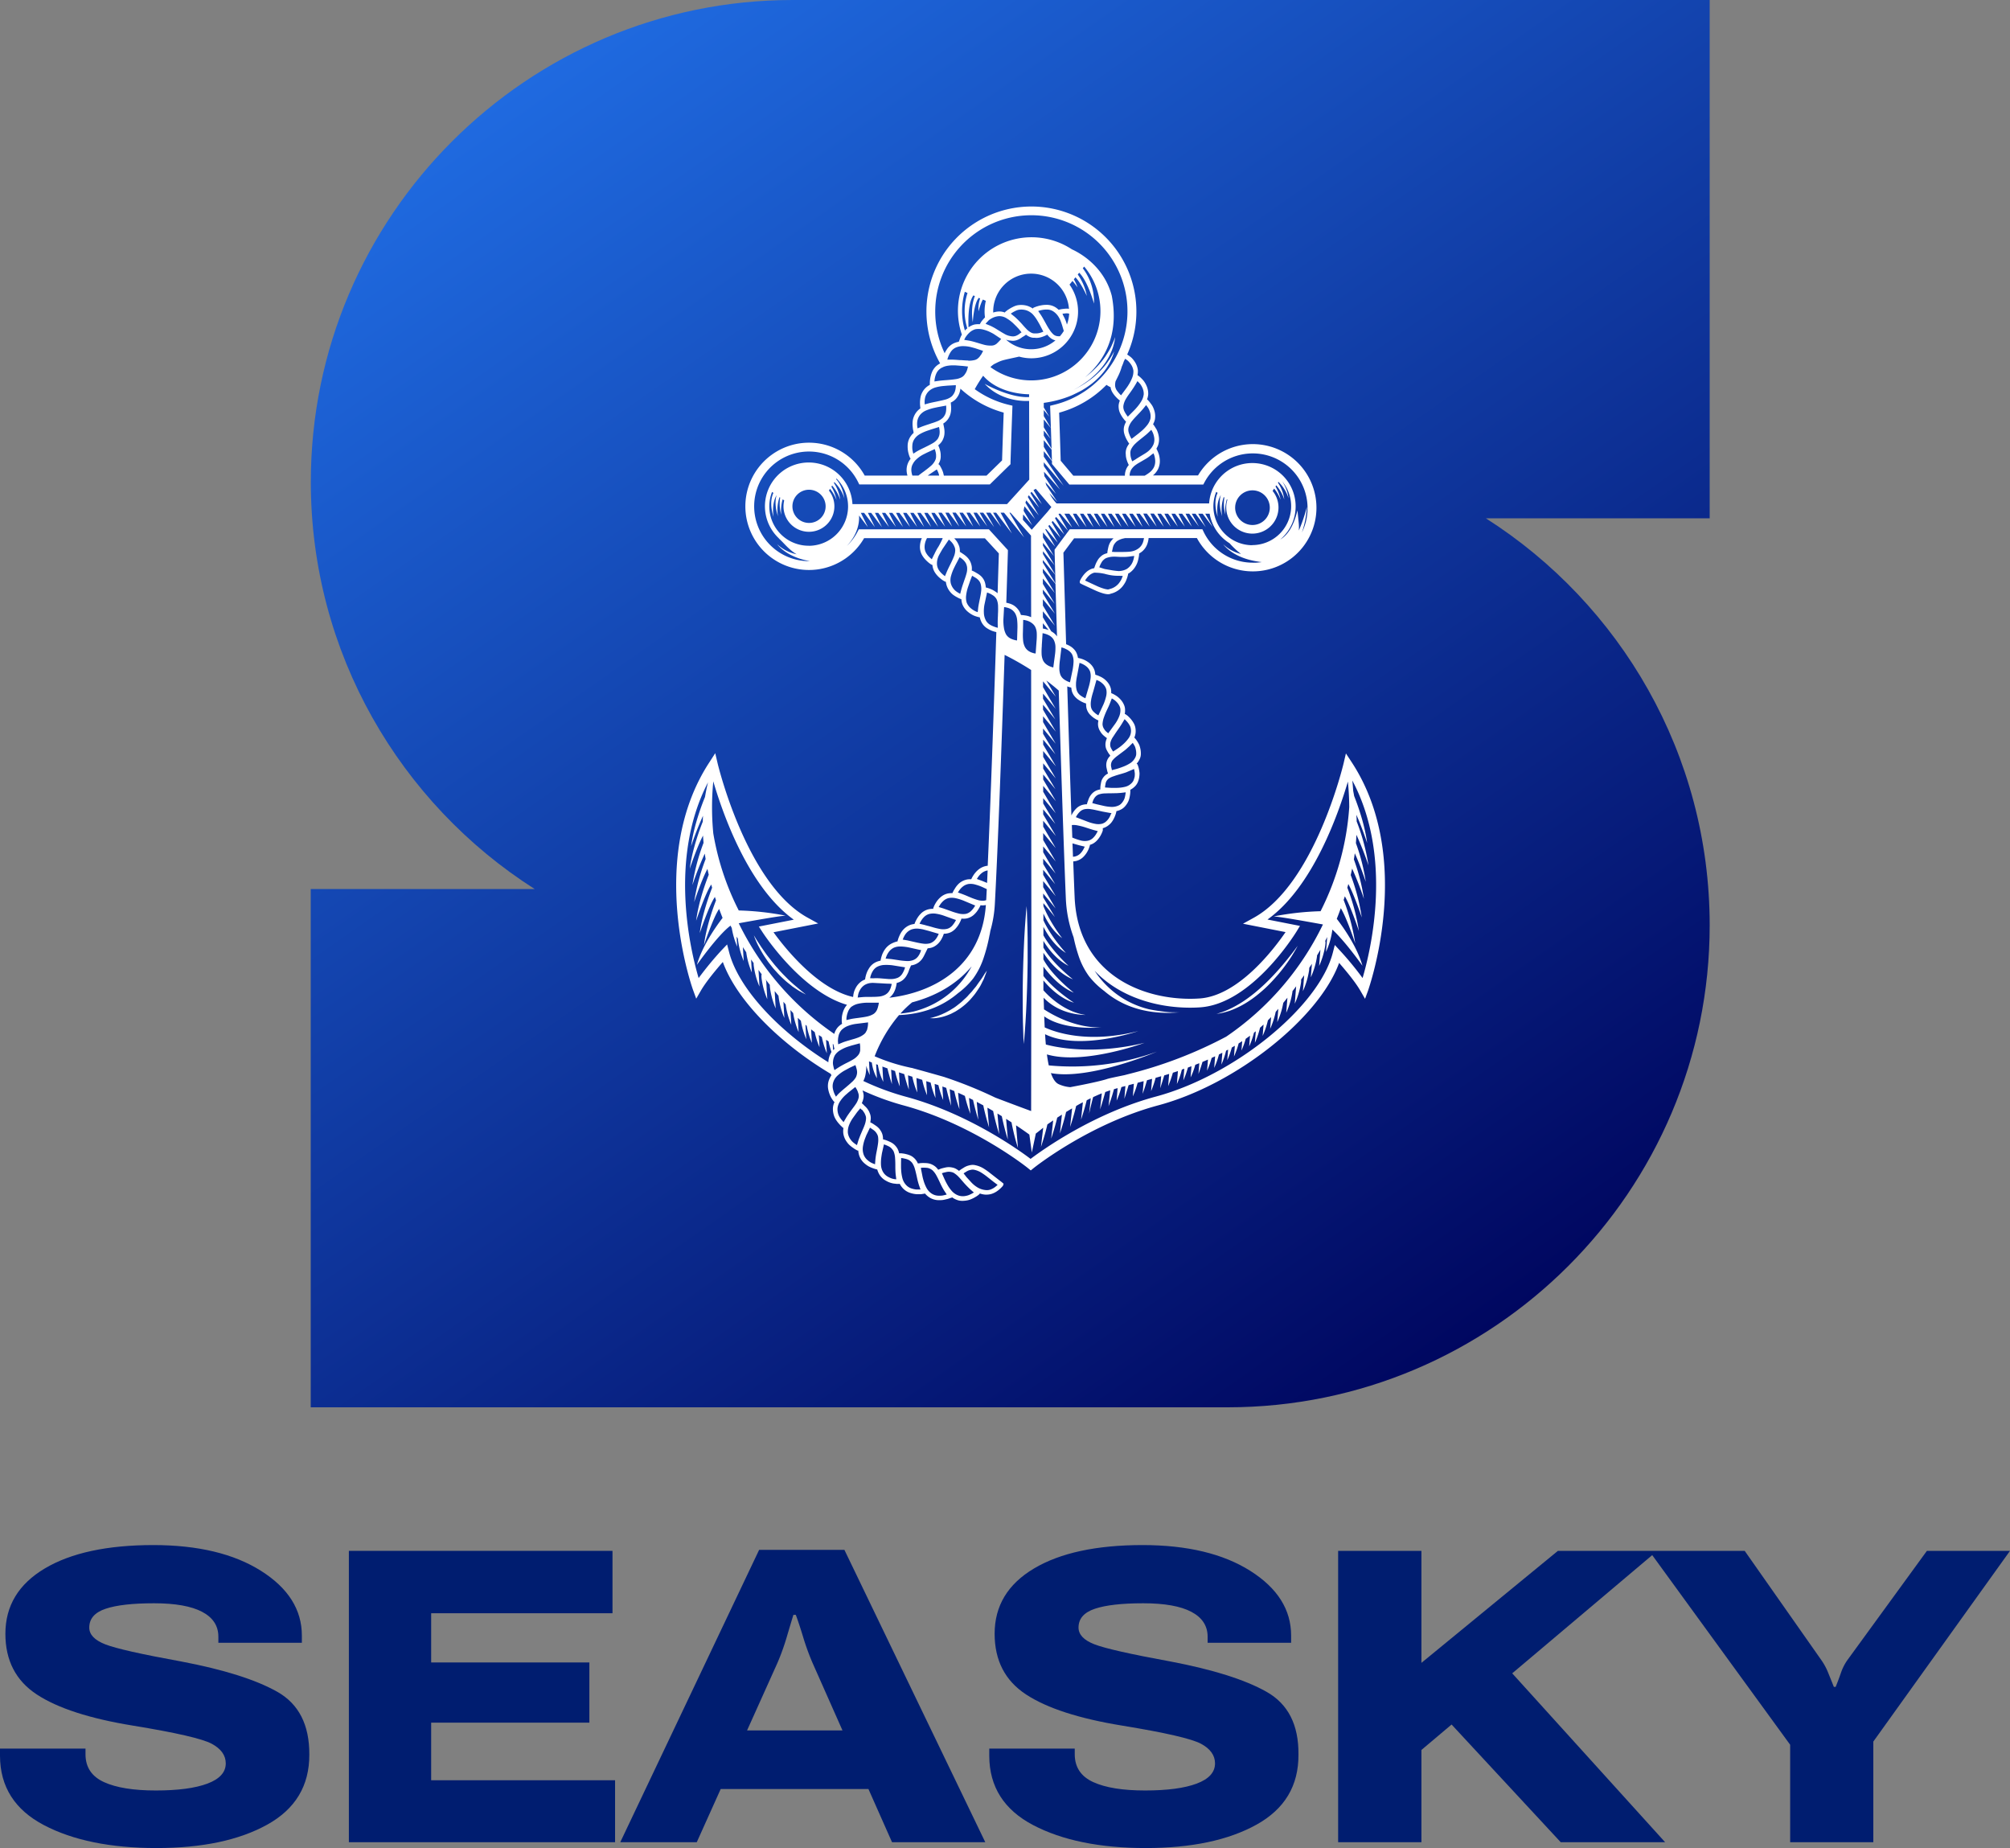
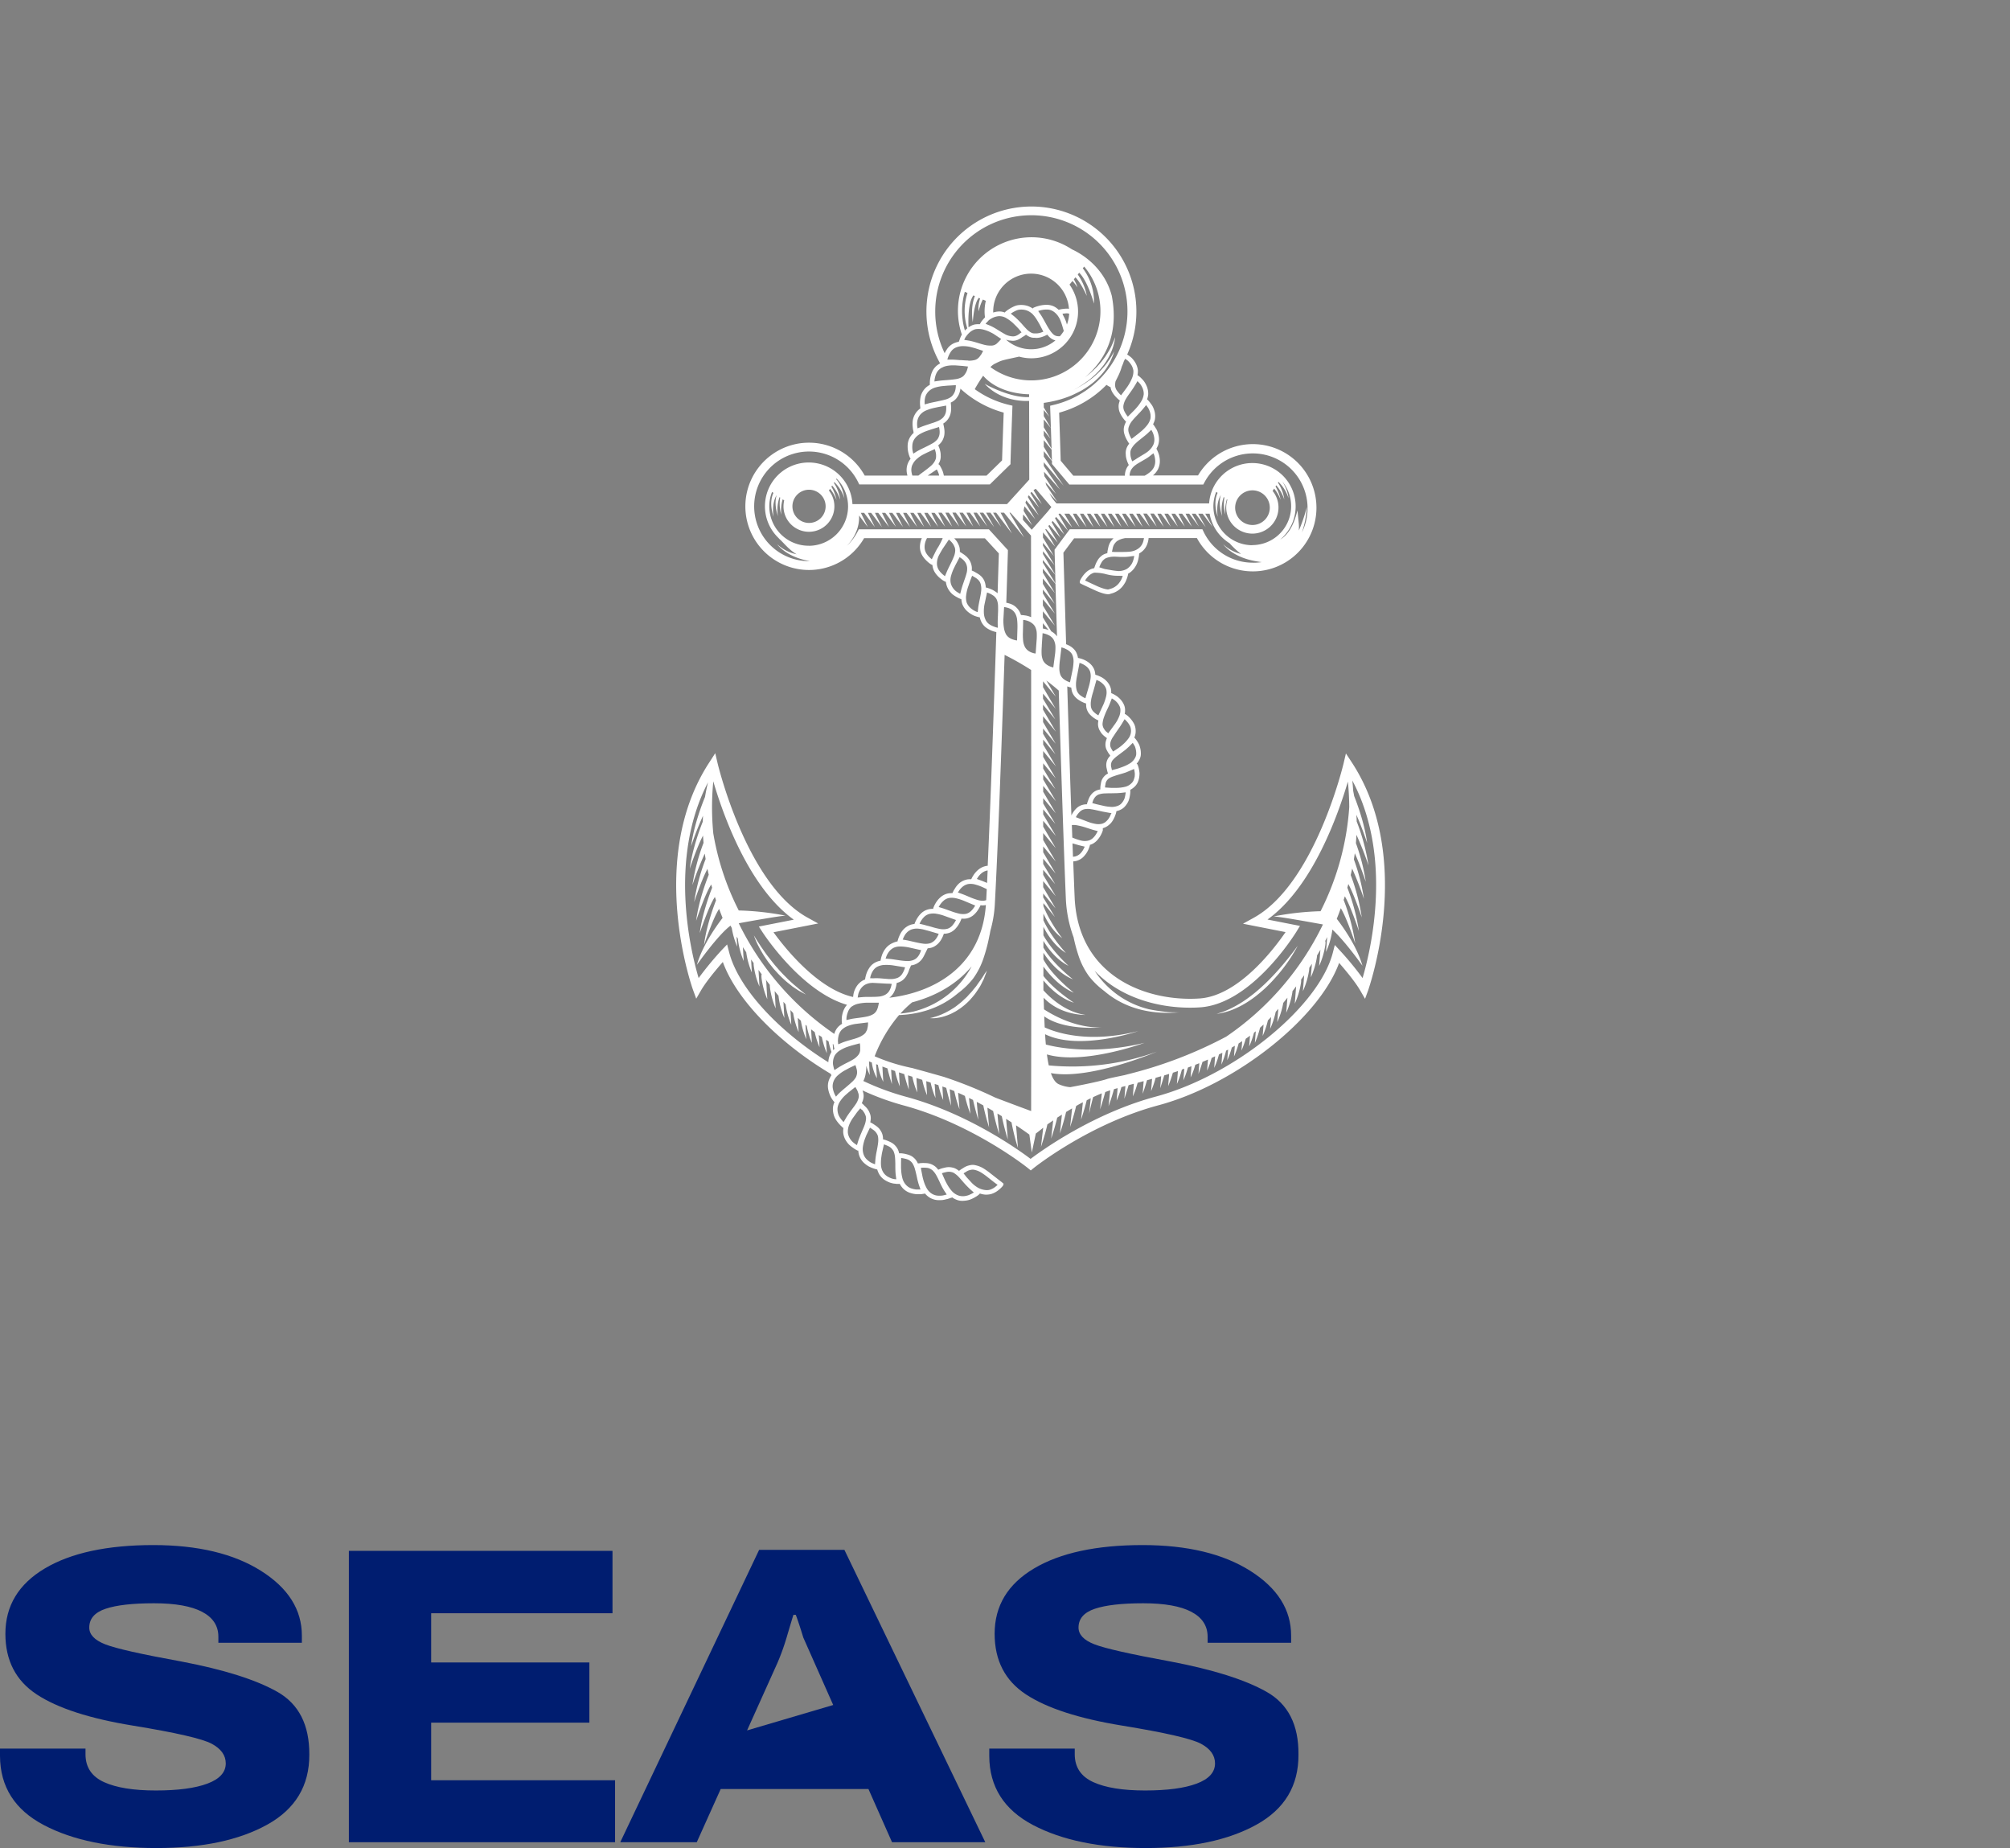
<svg xmlns="http://www.w3.org/2000/svg" viewBox="0 0 1000 919.2">
  <rect x="0" y="0" width="1000" height="919.2" fill="#808080" stroke="none" />
  <defs>
    <style>.cls-1{fill:url(#linear-gradient);}.cls-2{fill:#001d70;}.cls-3{fill:#fff;}</style>
    <linearGradient id="linear-gradient" x1="277.85" y1="28.77" x2="727.33" y2="671.23" gradientUnits="userSpaceOnUse">
      <stop offset="0" stop-color="#1f6ae0" />
      <stop offset="1" stop-color="#000760" />
    </linearGradient>
  </defs>
  <g id="Layer_2" data-name="Layer 2">
    <g id="Layer_1-2" data-name="Layer 1">
-       <path class="cls-1" d="M850.59,257.8H739.23c66.9,42.58,111.36,117.39,111.36,202.42C850.59,592.43,743,700,610.78,700H154.59V442.2H266c-66.88-42.58-111.36-117.42-111.36-202.42C154.59,107.57,262.18,0,394.4,0H850.59Z" />
      <path class="cls-2" d="M138,841.53q-16-9.06-47.87-15.11Q60.28,821,52.34,817.89t-7.93-8.33q0-6.63,8.13-9.36t24.08-2.73q15.87,0,23.95,4.26t8.07,12.39v3h41.54v-3.57q0-19.34-20.27-32.17T76.33,768.52q-34.5,0-54.07,11.65T2.68,812.64q0,19.92,15.61,30.18t47.93,15.52q32.11,5.25,39.1,9t7,9.77q0,6.64-9.12,10.06t-25.67,3.42q-16.66,0-25.78-4.16t-9.21-13.68v-3H0v3.67q.11,23,21.86,34.4t56,11.4q34.1,0,55.11-11.65t20.92-34.84Q154,850.6,138,841.53Z" />
      <polygon class="cls-2" points="214.51 856.85 293.22 856.85 293.22 826.91 214.51 826.91 214.51 802.43 304.72 802.43 304.72 771.4 173.57 771.4 173.57 916.32 306.01 916.32 306.01 885.5 214.51 885.5 214.51 856.85" />
-       <path class="cls-2" d="M377.68,770.9,308.59,916.32h38.06l11.91-26.46h73.5l11.74,26.46h46.39L420.1,770.9Zm-6,89.81,15.12-33.6a115.16,115.16,0,0,0,4.56-12.64q1.88-6.39,3.37-11.25h1.19q1.79,4.86,3.71,11.25a122.09,122.09,0,0,0,4.61,12.64l14.9,33.6Z" />
+       <path class="cls-2" d="M377.68,770.9,308.59,916.32h38.06l11.91-26.46h73.5l11.74,26.46h46.39L420.1,770.9Zm-6,89.81,15.12-33.6a115.16,115.16,0,0,0,4.56-12.64q1.88-6.39,3.37-11.25h1.19q1.79,4.86,3.71,11.25l14.9,33.6Z" />
      <path class="cls-2" d="M630.15,841.53q-16-9.06-47.87-15.11-29.85-5.46-37.77-8.53t-7.93-8.33q0-6.63,8.13-9.36t24.08-2.73q15.87,0,23.94,4.26t8.08,12.39v3h41.54v-3.57q0-19.34-20.27-32.17T568.5,768.52q-34.5,0-54.08,11.65t-19.58,32.47q0,19.92,15.62,30.18t47.93,15.52q32.11,5.25,39.1,9t7,9.77q0,6.64-9.12,10.06t-25.68,3.42q-16.65,0-25.77-4.16t-9.22-13.68v-3H492.17v3.67q.09,23,21.86,34.4t56,11.4q34.11,0,55.12-11.65T646,872.71Q646.22,850.6,630.15,841.53Z" />
-       <path class="cls-2" d="M958.66,771.4l-39.55,54.32a25.18,25.18,0,0,0-3.22,6.34c-.83,2.39-1.7,4.73-2.63,7h-.89c-.93-2.31-1.87-4.65-2.82-7a30.76,30.76,0,0,0-3.42-6.34L868,771.4H775.08l-67.9,55.71V771.4H665.74V916.32h41.44V870.43l15-12.65,54.3,58.54h51.94l-76.07-84L822,773.52l68.63,94.33v48.47H932V866.26l68-94.86Z" />
      <path class="cls-3" d="M672.43,379.05l-2.82-4.29-1.17,5c-.13.59-14.31,60-44.75,76.78l-5.29,2.92,21.18,4.17c-5.51,8.05-23.21,31.59-42.63,33-1.57.11-3.2.17-4.84.17-25.53,0-55.9-13.25-57.47-50.61-.22-5.2-.45-11.17-.69-17.74h.15a9.56,9.56,0,0,0,1.39-.22,7.77,7.77,0,0,0,2-.85,7.56,7.56,0,0,0,1.78-1.45,12.17,12.17,0,0,0,1.32-1.69,13.65,13.65,0,0,0,.92-1.7c.18-.4.32-.8.43-1.11l.28-.85v-.34a8.09,8.09,0,0,0,1.55-.62,8.32,8.32,0,0,0,1.82-1.39,12.74,12.74,0,0,0,2.33-3.33c.22-.43.38-.86.52-1.2l.22-.64,0-1.13c.09,0,.19,0,.28-.06a8.39,8.39,0,0,0,2.06-1,10.45,10.45,0,0,0,1.72-1.5,11,11,0,0,0,1.27-1.89,14.67,14.67,0,0,0,.82-1.8,11.47,11.47,0,0,0,.48-1.48l.14-.74v0a8.55,8.55,0,0,0,2.23-.79,6.53,6.53,0,0,0,2-1.53,10.61,10.61,0,0,0,1.36-1.9,8,8,0,0,0,.87-2.26,17.28,17.28,0,0,0,.36-2c.05-.41.08-.8.09-1.11l0-.4c0-.3,0-.51,0-.63a9.36,9.36,0,0,0,2.17-1.56,6.63,6.63,0,0,0,1.46-2,10.52,10.52,0,0,0,.74-2.3,13.37,13.37,0,0,0,.22-2.39,16.45,16.45,0,0,0-.3-2,12.69,12.69,0,0,0-.31-1.25l-.37-1.09-.47-.39a8.79,8.79,0,0,0,1.44-2.15,5.77,5.77,0,0,0,.65-2.31,10.76,10.76,0,0,0-.13-2.46,13.61,13.61,0,0,0-.63-2.37,14.61,14.61,0,0,0-1-1.81,12.46,12.46,0,0,0-.78-1.1l-.46-.57-.25-.17a8.08,8.08,0,0,0,.66-2.47,8.7,8.7,0,0,0-.1-2.35,7,7,0,0,0-.81-2.33,13.5,13.5,0,0,0-2.57-3.27,6.49,6.49,0,0,0-1.06-.89l-.61-.42-.25-.06a8.85,8.85,0,0,0,.14-2.39,6.16,6.16,0,0,0-.59-2.31,9.75,9.75,0,0,0-1.18-1.95,12.26,12.26,0,0,0-1.48-1.55,9.63,9.63,0,0,0-1.65-1.18c-.4-.25-.81-.46-1.13-.62l-.63-.29-.22,0a9.38,9.38,0,0,0-.2-2.39,7.61,7.61,0,0,0-.88-2.08,9.4,9.4,0,0,0-1.4-1.76,10.06,10.06,0,0,0-3.21-2.18l-.18-.08a11,11,0,0,0-1.19-.48l-.85-.27a9,9,0,0,0-.42-2.26,7.67,7.67,0,0,0-1.06-2,8.92,8.92,0,0,0-1.54-1.6,11.95,11.95,0,0,0-3.54-1.94c-.4-.15-.79-.25-1.2-.36l-.87-.2a8.93,8.93,0,0,0-.59-2.15,6.56,6.56,0,0,0-1.18-1.93,9.28,9.28,0,0,0-1.65-1.47,12.37,12.37,0,0,0-1.85-1c-.21-.09-.42-.18-.62-.25-.47-15.73-.93-31.21-1.35-45.54l5.32-7.13H554a5.71,5.71,0,0,0-.84.87,7.1,7.1,0,0,0-1.12,1.69,10,10,0,0,0-.63,1.84l-.33,1.55c-.08.39-.12.78-.16,1.13l0,.29a12.72,12.72,0,0,0-1.24.38,6.31,6.31,0,0,0-1.8,1.07l-.19.18a8.27,8.27,0,0,0-1.08,1.12,8.58,8.58,0,0,0-.77,1.23l-.19.32a14,14,0,0,0-.7,1.56l-.41,1.12-.15.5a6.92,6.92,0,0,0-1.64.46,9.69,9.69,0,0,0-1.87,1.11,12.46,12.46,0,0,0-1.47,1.43,14.64,14.64,0,0,0-1.11,1.48c-.24.35-.45.71-.61,1l-.5,1,.07.93.82.47.19.09.51.25,5.87,2.72a29.74,29.74,0,0,0,4.07,1.56,12.17,12.17,0,0,0,2.21.44H551a2.86,2.86,0,0,0,.42,0h.19a2.66,2.66,0,0,0,.95-.24,13.86,13.86,0,0,0,1.39-.42,10.78,10.78,0,0,0,4.43-3.11,14.9,14.9,0,0,0,1.37-2,9.13,9.13,0,0,0,.74-1.65l.14-.36a10.67,10.67,0,0,0,.4-1.27l.16-.58a1.63,1.63,0,0,0,.06-.6l.41-.19A10.08,10.08,0,0,0,565,281.6a10.76,10.76,0,0,0,1-2.21,17.54,17.54,0,0,0,.49-2,11.16,11.16,0,0,0,.2-1.27l.05-.82a10.39,10.39,0,0,0,1.48-1,8.56,8.56,0,0,0,2.67-4,12.73,12.73,0,0,0,.52-2.19c0-.16,0-.32.06-.48h24a31.65,31.65,0,1,0,.56-31.14H573.59a9.91,9.91,0,0,0,2.52-3.08,9.21,9.21,0,0,0,.92-4.42,11.39,11.39,0,0,0-.27-2.11,9,9,0,0,0-.56-1.81l-.05-.14c-.15-.4-.33-.77-.52-1.16l-.25-.49,0-.23a10.39,10.39,0,0,0,.75-1.49,8.84,8.84,0,0,0,.35-4.64,11.83,11.83,0,0,0-.56-2.1,8.59,8.59,0,0,0-.72-1.57L575,213a11.27,11.27,0,0,0-.61-1l-.18-.28a3.46,3.46,0,0,0-.56-.68,9.92,9.92,0,0,0,.91-2.3,9.4,9.4,0,0,0-.29-4.59,12,12,0,0,0-.84-2.06,10.53,10.53,0,0,0-1-1.46l-.16-.22a9.45,9.45,0,0,0-.74-.91l-.21-.25a2.58,2.58,0,0,0-.65-.59,9.52,9.52,0,0,0,.58-2.46,9.66,9.66,0,0,0-.94-4.54,12.32,12.32,0,0,0-1.15-2,10.66,10.66,0,0,0-1.19-1.34l-.17-.18c-.31-.32-.65-.61-.91-.83l-.24-.2-.73-.53a9.26,9.26,0,0,0,.18-2.54,9.86,9.86,0,0,0-1.73-4.38A12.73,12.73,0,0,0,563,178a11.39,11.39,0,0,0-1.41-1.11l-.24-.17c-.19-.14-.38-.26-.56-.38a52.23,52.23,0,1,0-93.06,4.41,10.35,10.35,0,0,0-1,.61,8.38,8.38,0,0,0-3,3.62,12.29,12.29,0,0,0-.69,2.1,14.83,14.83,0,0,0-.34,1.93c-.06.41-.08.81-.1,1.19l0,1.15,0,.07a9.81,9.81,0,0,0-1.93,1.35,9.27,9.27,0,0,0-2.48,3.92,12.15,12.15,0,0,0-.4,2.15,13.13,13.13,0,0,0-.07,1.93,10,10,0,0,0,.06,1.17l.1,1.09.06.08a9.86,9.86,0,0,0-1.77,1.58,9.42,9.42,0,0,0-2,4.14A12.26,12.26,0,0,0,454,211a16.61,16.61,0,0,0,.15,1.93c0,.4.12.8.19,1.15l.13.58,0,.43.15.15a10.59,10.59,0,0,0-1.6,1.81,8.43,8.43,0,0,0-1.45,4.46,14.42,14.42,0,0,0,.09,2.27,13.41,13.41,0,0,0,.41,2,11.92,11.92,0,0,0,.4,1.23l.22.57.34.61a8.92,8.92,0,0,0-1.33,2.24,8.73,8.73,0,0,0-.56,4.62,13.37,13.37,0,0,0,.32,1.5H430.2a31.66,31.66,0,1,0-.3,31.14h28.72a11,11,0,0,0-.95,4.37,8.36,8.36,0,0,0,1.31,4.45,12.83,12.83,0,0,0,1.35,1.76,17.51,17.51,0,0,0,1.32,1.28l.09.08c.29.26.59.49.85.68l.58.41.72.32a8.27,8.27,0,0,0,1.55,4.16,12.14,12.14,0,0,0,1.45,1.68,14.65,14.65,0,0,0,1.4,1.19l.09.08c.34.27.69.5,1,.69l.53.32.7.27c0,.34.08.67.15,1a9.5,9.5,0,0,0,2.07,4.1,8,8,0,0,0,1.7,1.56,13.88,13.88,0,0,0,1.66,1,10.9,10.9,0,0,0,1.12.58l1,.42h0a8.88,8.88,0,0,0,.46,2.44,9.46,9.46,0,0,0,2.72,3.74,12.39,12.39,0,0,0,1.8,1.28,9.2,9.2,0,0,0,1.84.88c.41.16.83.27,1.16.37l.78.2.33.05h.05a10.32,10.32,0,0,0,.8,2.29,7.88,7.88,0,0,0,3.24,3.42,12.84,12.84,0,0,0,2,1,15.71,15.71,0,0,0,1.87.57l.33.08c-1.35,41.46-2.9,85.5-4.29,116.24-.22,0-.43,0-.64.06a8.54,8.54,0,0,0-4,1.86,10.21,10.21,0,0,0-1.48,1.46,10.9,10.9,0,0,0-1,1.35l-.13.2a11.36,11.36,0,0,0-.58,1l-.29.59a1.42,1.42,0,0,0-.08.18,9.26,9.26,0,0,0-1.92.08,8.73,8.73,0,0,0-4,1.86A11.07,11.07,0,0,0,475,442.1l-.13.2a9.36,9.36,0,0,0-.58,1l-.29.58a1.31,1.31,0,0,0-.14.38,10.39,10.39,0,0,0-2.26.15,8.27,8.27,0,0,0-3.91,2.08,11.69,11.69,0,0,0-1.42,1.56,14.19,14.19,0,0,0-1,1.55,8.26,8.26,0,0,0-.54,1.07l-.43,1,.05.38a9.76,9.76,0,0,0-2.61.29,8,8,0,0,0-3.82,2.32,11.06,11.06,0,0,0-1.32,1.66,14.58,14.58,0,0,0-.93,1.63,10,10,0,0,0-.47,1l-.24.63a10.26,10.26,0,0,0-2,.43,8.87,8.87,0,0,0-3.65,2.49,9.63,9.63,0,0,0-1.25,1.78,16.29,16.29,0,0,0-.81,1.71,10.67,10.67,0,0,0-.4,1.08l-.17.55a1.62,1.62,0,0,0-.11.54v.07a12.49,12.49,0,0,0-2.65.92,9,9,0,0,0-3.46,2.8,11,11,0,0,0-1.1,1.79,10.79,10.79,0,0,0-.72,1.81c-.13.37-.22.75-.31,1.1l-.1.44a2.3,2.3,0,0,0-.1.6l0,.14a10,10,0,0,0-2.5.81,8,8,0,0,0-3.31,3.06,12.69,12.69,0,0,0-1,1.92,14.31,14.31,0,0,0-.58,1.79,10.39,10.39,0,0,0-.25,1.14l-.11.65h0a7.77,7.77,0,0,0-1.53.75,9.19,9.19,0,0,0-3.07,3.34,12.28,12.28,0,0,0-.87,2,12.85,12.85,0,0,0-.39,1.77l0,.14c0,.24-.07.47-.1.7-17.85-4-34.17-24.7-39.59-32.19l22.23-4.37-5.3-2.92c-30.41-16.78-44.61-76.19-44.75-76.78l-1.17-5L353,379.05c-31.53,48-8.47,112.62-8.23,113.27l1.61,4.42,2.36-4.07c2.59-4.47,7.76-10.62,10.88-14.18,6.88,19.08,28.46,40.66,53.71,55.66l.22.55.14.1a10.21,10.21,0,0,0-1.23,2.29,8.68,8.68,0,0,0-.38,4.88,13.75,13.75,0,0,0,.65,2.25,13.17,13.17,0,0,0,.89,1.91,11.29,11.29,0,0,0,.73,1.11l.47.64.37.24a8.64,8.64,0,0,0-.77,2.64,10.35,10.35,0,0,0,.75,4.82,11.32,11.32,0,0,0,1.2,2.08,15.82,15.82,0,0,0,1.31,1.6,10.13,10.13,0,0,0,1.14,1.14l.16.13.23.39.43.05a10.29,10.29,0,0,0-.11,2.59,9.36,9.36,0,0,0,1.84,4.53,8.94,8.94,0,0,0,1.63,1.78,15.93,15.93,0,0,0,1.64,1.23,11.17,11.17,0,0,0,1,.66l1,.54H427a10.21,10.21,0,0,0,.49,2.53,8.88,8.88,0,0,0,2.81,4,12.08,12.08,0,0,0,1.94,1.36,16,16,0,0,0,1.87.82c.41.17.83.3,1.19.41l.66.18a1.34,1.34,0,0,0,.39.07l.08,0a10.61,10.61,0,0,0,1,2.41,8.72,8.72,0,0,0,3.54,3.33,10.9,10.9,0,0,0,3.95,1.33l.21,0a12.44,12.44,0,0,0,1.27.15l.25,0c.38,0,.6,0,.61,0h.13l.22-.09a10,10,0,0,0,1.47,2.14,8.71,8.71,0,0,0,4.16,2.54,13.48,13.48,0,0,0,2.29.47,7.88,7.88,0,0,0,1,.05l.9,0h.21c.41,0,.81,0,1.14-.09l1.22-.18.15-.11a10.64,10.64,0,0,0,1.9,1.76,8.76,8.76,0,0,0,4.69,1.58c.34,0,.69,0,1,0a10.51,10.51,0,0,0,1.37-.09,17.53,17.53,0,0,0,1.95-.43l.1,0c.44-.11.84-.25,1.16-.36l.71-.27.35,0,.21-.3a10.7,10.7,0,0,0,2.33,1.26,7.44,7.44,0,0,0,2.91.53,13.41,13.41,0,0,0,2.14-.19,9.26,9.26,0,0,0,2.43-.75,14.86,14.86,0,0,0,1.92-1,8.38,8.38,0,0,0,1.39-.93l.19-.15a1.63,1.63,0,0,0,.57-.64,11.11,11.11,0,0,0,2.66.57,7.16,7.16,0,0,0,.8,0,8.28,8.28,0,0,0,3.41-.76,10,10,0,0,0,1.77-1,13.19,13.19,0,0,0,1.4-1.12,9.93,9.93,0,0,0,.8-.78l.2-.21c.45-.49.61-.67.62-.95l.18-.6-1-.85c-.14-.11-.3-.24-.47-.35l-5.06-3.94a33.61,33.61,0,0,0-3.47-2.47,12.75,12.75,0,0,0-4-1.59,5.76,5.76,0,0,0-2-.14,9,9,0,0,0-1.39.28l-.38.1a9,9,0,0,0-1.72.76l-1.27.79a8.34,8.34,0,0,0-.76.51l-.67.5h0a10.53,10.53,0,0,0-1.5-1,5.94,5.94,0,0,0-1.86-.66,8.39,8.39,0,0,0-1.69-.2h-.22a8.67,8.67,0,0,0-1.82.27c-.55.12-1.12.26-1.59.4s-.72.25-1,.36l-.67.27h0a8.51,8.51,0,0,0-1.25-1.41,7.68,7.68,0,0,0-1.65-1.09,6.86,6.86,0,0,0-1.88-.65,10.35,10.35,0,0,0-1.85-.17,15.12,15.12,0,0,0-1.68,0c-.38,0-.75.07-1.08.12l-.24,0-.48.08a8.43,8.43,0,0,0-.95-1.66,7.57,7.57,0,0,0-1.39-1.43,6.53,6.53,0,0,0-1.72-1,11.57,11.57,0,0,0-1.77-.55,12.12,12.12,0,0,0-1.67-.32,7.57,7.57,0,0,0-1-.1l-.84,0a8.08,8.08,0,0,0-.58-1.84,7.08,7.08,0,0,0-1.07-1.66,7.58,7.58,0,0,0-1.48-1.39,10.45,10.45,0,0,0-1.63-.9c-.45-.21-.95-.42-1.54-.64-.36-.14-.72-.24-1-.33l-.71-.17a8.59,8.59,0,0,0-.19-2,6.47,6.47,0,0,0-.73-1.89,9.2,9.2,0,0,0-1.1-1.58,9.07,9.07,0,0,0-1.47-1.27l-1.3-.88c-.32-.21-.65-.4-.92-.54l-.63-.33h0a12.53,12.53,0,0,0,.25-1.86,6.53,6.53,0,0,0-.26-2,12.46,12.46,0,0,0-.72-1.73,8.84,8.84,0,0,0-1.06-1.55,10.75,10.75,0,0,0-1-1l-.15-.14a8.82,8.82,0,0,0-.74-.75l-.53-.48,0,0a10.1,10.1,0,0,0,.64-1.73,6.62,6.62,0,0,0,.27-2,6.93,6.93,0,0,0-.36-2c-.05-.13-.09-.26-.16-.48,0,0,0-.07,0-.11a129.87,129.87,0,0,0,20.18,7.38c34.56,9.28,61.83,31,62.11,31.27l1.38,1.12,1.38-1.12c.27-.22,27.51-22,62.11-31.27,38.56-10.35,79.93-43.3,89.92-70.83,3,3.46,8,9.36,10.54,13.79l2.36,4.07,1.62-4.42C680.89,491.67,704,427.07,672.43,379.05ZM479.73,583.41l1.27-.79a7.16,7.16,0,0,1,1.17-.53l.39-.09a6.77,6.77,0,0,1,1-.21,3.79,3.79,0,0,1,1.23.09,10.68,10.68,0,0,1,3.29,1.31,34.77,34.77,0,0,1,3.32,2.36l3,2.37,1.92,1.44-.29.26-.16.14a11.26,11.26,0,0,1-1.06.85,7.66,7.66,0,0,1-1.41.81,5.4,5.4,0,0,1-3.05.52,9.68,9.68,0,0,1-3.78-1.17,14.12,14.12,0,0,1-3.15-2.46l-2.55-2.77-1.47-1.9Zm-10.64,0c.45-.14.94-.26,1.45-.37a6.49,6.49,0,0,1,1.39-.21h.15a5.82,5.82,0,0,1,1.25.15,4,4,0,0,1,1.18.42,12.15,12.15,0,0,1,2.61,2.17c.52.54,1,1.14,1.6,1.8.39.46.78.91,1.17,1.34,1.06,1.17,2,2.1,2.79,2.84l1.22,1.07.39.33.23.19-.39.22a12.93,12.93,0,0,1-1.68.87,7.2,7.2,0,0,1-1.86.59,6.93,6.93,0,0,1-3.85-.21,8.07,8.07,0,0,1-3.14-2.14,17.83,17.83,0,0,1-2.35-3.34c-.33-.58-.63-1.13-.9-1.68l-.74-1.61-1-2.28Zm-10.51-2.57a14.58,14.58,0,0,1,2.94.09,4.7,4.7,0,0,1,1.26.44,5.76,5.76,0,0,1,1.2.78,10.87,10.87,0,0,1,2,2.74c.46.82.91,1.76,1.38,2.74l.46,1a37.78,37.78,0,0,0,1.87,3.52l1.32,2-.42.12-.23.06a14.65,14.65,0,0,1-1.58.35,8.54,8.54,0,0,1-1.08.06l-.86,0a6.47,6.47,0,0,1-3.48-1.15,7.74,7.74,0,0,1-2.46-2.82,19.18,19.18,0,0,1-1.49-3.79c-.18-.6-.34-1.23-.47-1.86l-.82-4.17ZM448.33,576l.47.05a12.87,12.87,0,0,1,1.43.28,8.23,8.23,0,0,1,1.45.44,4.6,4.6,0,0,1,1.17.7,6,6,0,0,1,1,1,10.22,10.22,0,0,1,1.36,3.11c.28.94.52,2,.77,3.08l.2.9a35.68,35.68,0,0,0,1,3.85l.78,2.25-.44,0h-.25l-.78,0h0c-.25,0-.5,0-.73,0a12.92,12.92,0,0,1-1.91-.4,6.43,6.43,0,0,1-3.08-1.86A7.94,7.94,0,0,1,449,586.2a20.28,20.28,0,0,1-.65-4c-.05-.65-.08-1.3-.08-1.92v-1.78Zm-9.81-.74c.1-.67.19-1.29.31-1.89l.94-4.15.44.15a14.23,14.23,0,0,1,1.4.58,7.26,7.26,0,0,1,1.26.69,4.7,4.7,0,0,1,1,1,4.62,4.62,0,0,1,.76,1.16,10.44,10.44,0,0,1,.69,3.32c.08,1,.11,2,.12,3.18l0,.93c0,1.53.06,2.86.17,4l.3,2.37-.45-.07-.25,0a11.52,11.52,0,0,1-1.44-.31,11.64,11.64,0,0,1-1.78-.78,6.5,6.5,0,0,1-2.63-2.44,7.86,7.86,0,0,1-1.06-3.57A20.1,20.1,0,0,1,438.52,575.29Zm95.59-109.13a79.34,79.34,0,0,0,2.4,9,37.06,37.06,0,0,0,5.24,10.39,39.72,39.72,0,0,0,7.61,7.4c5.86,5,17.25,12.18,37,10.7a48.84,48.84,0,0,1-9-.45c1.71.18,3.24.29,4.55.36a52.35,52.35,0,0,0,5.35,0,51.16,51.16,0,0,1-5.34-.12A76.25,76.25,0,0,1,571.59,502a44.86,44.86,0,0,1-27-19.14C557,496,575.51,501.22,592.11,501.22c1.75,0,3.48-.06,5.16-.18,25.57-1.88,46.93-36.32,47.83-37.79l1.65-2.7-16.16-3.18c22.5-16.11,35.23-52.4,40-68.61q.64,6.44.68,12.67A134.42,134.42,0,0,1,657,453.24a139.59,139.59,0,0,0-23.31,2.59c3.78.22,19,3,24.49,4a142.4,142.4,0,0,1-48.12,55.8,213.3,213.3,0,0,1-48.73,18.65l-1.82.48c-4.38.93-7.54,1.53-8.91,2-3.06,1-10.62,2.59-18.13,4a17.21,17.21,0,0,1-5.81-1.51c-1.63-.78-2.88-2.73-3.83-5.49,19.36,3.63,52.81-10.68,52.81-10.68a123.73,123.73,0,0,1-53.86,6.85c-.37-1.67-.67-3.51-.93-5.46,18.4,5.39,48.58-5.78,48.58-5.78-25.92,6.31-44.64,2.07-49.11.85-.15-1.66-.27-3.38-.38-5.12,17.17,8.48,46.4-1.57,46.4-1.57-25.32,6.44-41.62.48-46.59-1.82-.08-1.82-.16-3.65-.23-5.48,10.21,7.27,28.32,5.5,28.32,5.5-12.81.28-24-6.11-28.44-9-.06-2-.12-3.92-.19-5.8,8.54,9,20.9,8.58,20.9,8.58-10.71-1.49-18.7-9.63-21-12.27l0-.73v-4.17c2.09,2.56,7.77,8.84,15.22,11.1,0,0-9.67-6.17-15.22-13.32v-4.68c1.94,2.69,7.72,10,15.13,13,0,0-10.71-8.24-15.13-16.56v-3.3c1.18,1.87,6.62,10,14.7,13.22,0,0-10.05-7.74-14.7-15.79V468c2,3.32,6.3,9.32,12.5,12.41,0,0-8.16-7.39-12.5-15.18V461c1.81,3.55,5.51,9.56,11.2,13,0,0-7.55-8.12-11.2-16.28v-3.33c1.7,3.72,4.71,8.87,9.34,12.26,0,0-6.2-7.91-9.35-16v-1.42l5.72,6.88L519,446.36v-1.93l6.16,7.41L519,441.27v-3l6.26,7.53L519,435.17v-2.54l6,7.2-6-10.08v-2.66l6.18,7.42L519,423.92V421l6.27,7.54L519,417.83v-3.46l6.24,7.5L519,411.17v-2.92l6.34,7.62L519,405.07v-2.51l6.07,7.3L519,399.65V397l6.26,7.53L519,393.82v-2.91l6.35,7.63L519,387.72v-2.5l6.09,7.32L519,382.3v-2.62l6.27,7.54-6.28-10.75v-2.9l6.37,7.65-6.37-10.85v-2.49l6.1,7.34L518.94,365v-2.61l6.29,7.56-6.29-10.78v-2.89l6.38,7.67L518.92,353v-2.49l6.12,7.35-6.12-10.29V345l6.3,7.57-6.3-10.79v-2.89l6.4,7.68-4.74-8.07c2.06,1.54,4.13,3.2,6.16,5,1.24,40.25,2.53,79.42,3.51,102.92A63.18,63.18,0,0,0,534.11,466.16ZM513.3,263.49l-4.38-4.93c0-.31,0-1.32.13-2.69l4.53,5.46-4.32-7.27c.11-.71.25-1.46.42-2.23l5.36,6.44-4.88-8.2c.13-.39.27-.79.42-1.18l6.23,7.5-5.45-9.19c.15-.29.31-.57.49-.85l5.17,6.22-4.36-7.33a8.09,8.09,0,0,1,.56-.61l5.13,6.18-4.16-7a8.46,8.46,0,0,1,1.13-.68l7.74,9.08-1.94,2.41Zm2.39,55.45-.45,6.14-.39-.09-.18,0a12.15,12.15,0,0,1-1.29-.37,7.83,7.83,0,0,1-1.4-.66,5.83,5.83,0,0,1-2.05-2.13,8.82,8.82,0,0,1-.92-3.27,30,30,0,0,1-.1-4l.14-6.25.57.09a12,12,0,0,1,1.47.35,9.86,9.86,0,0,1,1.53.67l.35.23a.68.68,0,0,0,.21.14,5.47,5.47,0,0,1,.74.59,5.37,5.37,0,0,1,1,1.22,7.78,7.78,0,0,1,.88,3.34A30.28,30.28,0,0,1,515.69,318.94Zm-48.82-88.1a3.61,3.61,0,0,0,.24-.41,7.15,7.15,0,0,0,.73-1.82,6.81,6.81,0,0,0,.17-2l0-.48a9.7,9.7,0,0,0-.15-1.32,14.4,14.4,0,0,0-.44-1.69c-.11-.35-.24-.69-.38-1l-.25-.63,0,0a8.72,8.72,0,0,0,1.46-1.45,6.66,6.66,0,0,0,1-1.76,7.86,7.86,0,0,0,.57-2,10.76,10.76,0,0,0,.07-2,14.94,14.94,0,0,0-.24-1.79l-.34-1.69-.06-.11a7.91,7.91,0,0,0,2.85-2.93,7.74,7.74,0,0,0,.78-1.92,10.56,10.56,0,0,0,.3-1.95,13.89,13.89,0,0,0,0-1.83l-.15-1.7-.05-.1a8.42,8.42,0,0,0,1.77-1.08,6.63,6.63,0,0,0,1.42-1.53,9.23,9.23,0,0,0,1-1.75,9.9,9.9,0,0,0,.54-1.88,6.06,6.06,0,0,0,.1-.71,52.08,52.08,0,0,0,21.54,11.92c-.27,7.16-.54,15.15-.81,23.78l-7.75,7.58H469.57c0-.1,0-.21-.05-.31l-.11-.45a8.88,8.88,0,0,0-.36-1.29,13.61,13.61,0,0,0-.71-1.6c-.16-.33-.34-.64-.53-1l-.35-.58Zm.36,5.72h-5.68l1-.71,3.52-2.35a4.34,4.34,0,0,1,.23.43,12.71,12.71,0,0,1,.61,1.37,7.86,7.86,0,0,1,.28,1Zm14.47-57.25c-1.06,0-2.2-.09-3.31-.18l-.7,0c-1.32-.11-2.71-.22-3.93-.25l-1.58,0-.86,0c0-.12.07-.25.11-.38l0-.05,0,0a0,0,0,0,0,0,0,12.76,12.76,0,0,1,.56-1.54,10.9,10.9,0,0,1,.88-1.66,6,6,0,0,1,2.63-2.36,8.9,8.9,0,0,1,3.69-.72,15.89,15.89,0,0,1,3.92.49l1.93.52,4.05,1.34c-.06.13-.12.28-.19.42a12.56,12.56,0,0,1-.66,1.25,7.8,7.8,0,0,1-.5.69c-.15.21-.31.42-.41.58s-.2.22-.3.33l-.71.65a4.73,4.73,0,0,1-1.17.58,12.13,12.13,0,0,1-3.43.39Zm-.45-16a9.15,9.15,0,0,0-.77.65c-.15.14-.29.3-.43.45a34,34,0,0,1-1.41-9.69,34.39,34.39,0,0,1,1.37-9.58l1.35.58A28.76,28.76,0,0,0,481.25,163.32Zm5.71,7.41-1-.3c-1.31-.39-2.68-.78-3.92-1l-2.32-.37c.06-.16.14-.33.22-.51a6.38,6.38,0,0,1,.86-1.4,10,10,0,0,1,1.28-1.47,7.49,7.49,0,0,1,3.12-1.9,9.15,9.15,0,0,1,3.91.14,17.38,17.38,0,0,1,3.76,1.4c.53.27,1.1.55,1.63.89l3.6,2.39-.27.32a11.1,11.1,0,0,1-1,1.07c-.21.23-.39.43-.57.6-.08,0-.19.11-.16.14a2.44,2.44,0,0,1-.3.27,4.78,4.78,0,0,1-1.13.65,4.49,4.49,0,0,1-1.23.26H493a12.47,12.47,0,0,1-3.12-.34C489,171.33,488,171.05,487,170.73Zm-3-10.28s.49-9.43,3-12.28l.67.3a16,16,0,0,0-.82,6.42S488,150.55,489,149l1.46.63a23.19,23.19,0,0,0-.62,5.24,21,21,0,0,0,.21,3c-.44.44-.83.89-1.14,1.26a9.33,9.33,0,0,0-.78,1l-.67,1.14a10.77,10.77,0,0,0-2.76.17,9,9,0,0,0-2.84,1.38c-.18-4.1-.2-12.35,2.42-15.88l.74.32C484.35,148.91,482.88,153.52,484,160.45Zm25.07,7c.32-.18.62-.39.87-.56l.56-.41h0a9.38,9.38,0,0,0,1.62,1,5.88,5.88,0,0,0,2,.54l.58,0c.31,0,.63.06.94.06h.22a9.27,9.27,0,0,0,1.88-.27,13.53,13.53,0,0,0,1.63-.54c.38-.14.74-.31,1-.45l.71-.36a9,9,0,0,0,1.46,1.55,6.17,6.17,0,0,0,1.75,1.05,6,6,0,0,0,.85.26,18.76,18.76,0,0,1-24.59-.37h0a8,8,0,0,0,1.75.44l.3,0a8.53,8.53,0,0,0,1.28.13h.29a6.56,6.56,0,0,0,1.94-.39,8.5,8.5,0,0,0,1.65-.83,10.09,10.09,0,0,0,.95-.66Zm-1.49-7.25c-1.09-1.13-2-2-2.83-2.72L502.87,156l.45-.29a14.24,14.24,0,0,1,1.56-.9l.14-.07a8.05,8.05,0,0,1,1.64-.63,8.61,8.61,0,0,1,3.88.22,8.21,8.21,0,0,1,3.18,1.91,18.29,18.29,0,0,1,2.42,3.28l1,1.71,1.94,3.74-.47.19a11.75,11.75,0,0,1-1.38.46,7.18,7.18,0,0,1-1.41.21h-.14c-.24,0-.49,0-.73,0l-.65,0a3.7,3.7,0,0,1-1.19-.34,9.19,9.19,0,0,1-2.64-2.08c-.44-.44-.88-.93-1.37-1.48S508.05,160.71,507.57,160.24ZM525.19,167a4.09,4.09,0,0,1-1.14-.69,12,12,0,0,1-2-2.48l-.15-.2c-.54-.83-1.07-1.78-1.59-2.72l-.44-.8c-.56-1-1.29-2.33-2-3.42l-1.36-2,.41-.12a12.28,12.28,0,0,1,1.69-.42,10.83,10.83,0,0,1,2-.18,5.72,5.72,0,0,1,3.4.91,8.7,8.7,0,0,1,2.65,2.74c.21.32.39.68.58,1l.21.48a29.09,29.09,0,0,1,1.2,3.5l.3,1c.1.36.2.69.31,1a18.77,18.77,0,0,1-1.94,2.65l-.81,0A4.65,4.65,0,0,1,525.19,167Zm3.94-9.72-.55-1.23.49-.07.23,0a12.84,12.84,0,0,1,1.51-.14,10.78,10.78,0,0,1,1.12.16,19,19,0,0,1-1.12,5.44l-.28-1A19.57,19.57,0,0,0,529.13,157.26Zm1.74-3.77a16.9,16.9,0,0,0-2,.16l-.13,0a11.22,11.22,0,0,0-1.24.22l-.83.19a10.92,10.92,0,0,0-1.43-1.15,8.12,8.12,0,0,0-4.77-1.29,12.62,12.62,0,0,0-2.3.21,15.19,15.19,0,0,0-2,.48,9.55,9.55,0,0,0-1.15.39l-.23.09a3,3,0,0,0-.75.36l-.23.29a10.48,10.48,0,0,0-2.66-1.32,10.79,10.79,0,0,0-5-.29,9.2,9.2,0,0,0-2.23.83l-.13.06a17,17,0,0,0-1.85,1.06,11.8,11.8,0,0,0-1.07.74l-.6.48a1.35,1.35,0,0,0-.35.43,7.42,7.42,0,0,0-2.52-.52h-.27a10.24,10.24,0,0,0-3,.53c0-.19,0-.37,0-.56a18.87,18.87,0,0,1,37.69-1.29C531.58,153.57,531.24,153.52,530.87,153.49Zm-33.55,3.75a6.66,6.66,0,0,1,3.56,1.13,18,18,0,0,1,3.24,2.44l1.38,1.35,1.19,1.25c.22.24.44.51.66.78l.88,1.11-.39.24c-.15.1-.31.22-.47.35a7.81,7.81,0,0,1-.76.54,6.53,6.53,0,0,1-1.24.62,4.41,4.41,0,0,1-1.3.25,4.35,4.35,0,0,1-.93-.07l-.48-.08a8.32,8.32,0,0,1-3-1.14c-.8-.43-1.6-.93-2.49-1.48l-1.1-.67a27.57,27.57,0,0,0-3.54-1.92l-2.19-.9c.11-.15.24-.31.4-.49l.21-.25a9.93,9.93,0,0,0,1-1.05,11.64,11.64,0,0,1,1.57-1A8.63,8.63,0,0,1,497.32,157.24Zm-2.41,23.68c3.88-1.94,3.37-1.61,12.13-3.56a22.85,22.85,0,0,0,6.06.83,23.25,23.25,0,0,0,19-36.65l1.47-1.82c1.26,1.43,2.5,3.2,2.5,3.2a21.41,21.41,0,0,0-1.82-4l.81-1c2.89,3,5.65,9.25,5.65,9.25a26.63,26.63,0,0,0-4.52-10.65l.72-.89c4.36,4.31,7.36,15.36,7.36,15.36a27.69,27.69,0,0,0-5.57-17.57l.69-.85a34.44,34.44,0,0,1-46.65,50A9.28,9.28,0,0,1,494.91,180.92Zm24.38,38,3.89,4.69c.06,1.79.11,3.61.17,5.45l-4.06-6.83Zm-1,102.25.41-6.24a4.57,4.57,0,0,1,.48.1,12.14,12.14,0,0,1,1.55.45,10.25,10.25,0,0,1,1.53.72,5.83,5.83,0,0,1,1.22,1,5,5,0,0,1,.88,1.28,8,8,0,0,1,.74,3.4,25,25,0,0,1-.27,4l-.81,6.11-.47-.13a11.71,11.71,0,0,1-1.32-.47,7.56,7.56,0,0,1-1.34-.73,5.57,5.57,0,0,1-1.95-2.18,8.92,8.92,0,0,1-.73-3.33A31.25,31.25,0,0,1,518.33,321.17Zm.56-14.12v-3l6,7.18-6-10.05v-3.14l6,7.19-6-10.06v-1.94l5.89,7.09-5.9-9.92v-2.66l6,7.25-6-10.15v-2l6.26,7.53c.25,8.5.51,17.29.78,26.17a6.93,6.93,0,0,0-.71-.89,8,8,0,0,0-1.74-1.4L523,314Zm2.85,6.34-.17-.07a14.14,14.14,0,0,0-1.8-.53c-.31-.07-.6-.13-.88-.17V310Zm-2.87-33.53v-1.34L525,285.9c0,1.44.09,2.88.13,4.33Zm20.59,141.75a10.44,10.44,0,0,1-.76,1.41,10.3,10.3,0,0,1-1.05,1.36,6,6,0,0,1-1.26,1,5.62,5.62,0,0,1-1.46.6,6.13,6.13,0,0,1-1.07.15q-.12-3.24-.24-6.65l1.9.54,1.75.49,2.4.58C539.61,421.27,539.54,421.44,539.46,421.61Zm6.45-7.71a12.63,12.63,0,0,1-.81,1.39,9.21,9.21,0,0,1-1.09,1.32,5.51,5.51,0,0,1-1.29,1,5.07,5.07,0,0,1-1.48.55,7.64,7.64,0,0,1-3.47-.12,29.51,29.51,0,0,1-3.94-1.33l-.31-.13c-.07-2-.15-4.1-.22-6.21a9.2,9.2,0,0,1,3,.2,31.68,31.68,0,0,1,3.84,1l1.91.62,1.74.54,2.38.65C546.07,413.57,546,413.73,545.91,413.9Zm6.86-9.06a13.89,13.89,0,0,1-.7,1.54,8.1,8.1,0,0,1-1,1.45A7.77,7.77,0,0,1,549.8,409a6.1,6.1,0,0,1-1.45.71,7.82,7.82,0,0,1-3.51.06,21.42,21.42,0,0,1-3.85-1.1l-5.74-2.21c.06-.11.12-.23.19-.34l.11-.2a9.41,9.41,0,0,1,.66-1,9.7,9.7,0,0,1,1-1.13,4.71,4.71,0,0,1,2.35-1.28,8.7,8.7,0,0,1,3.28,0c.89.12,1.86.33,2.8.54l3.08.67,3.29.6,1,.15Zm7.25-10.2a14.71,14.71,0,0,1-.32,1.76,5.53,5.53,0,0,1-.63,1.66,7.53,7.53,0,0,1-1.05,1.48,4.31,4.31,0,0,1-1.28,1,7.85,7.85,0,0,1-3.5.8H553a20.94,20.94,0,0,1-3.68-.47l-3.59-.82-2.32-.61c0-.1.08-.2.13-.32s.07-.21.11-.32l0-.13a6.47,6.47,0,0,1,.34-.87,6,6,0,0,1,.64-1.08,4.56,4.56,0,0,1,1.91-1.54,10.66,10.66,0,0,1,3.17-.56c.6,0,1.23-.05,1.88-.05h.75l3.38-.07,1.83-.12,2.49-.29C560.06,394.31,560,394.47,560,394.64Zm4.47-8.14a9.15,9.15,0,0,1-.58,1.81,4.63,4.63,0,0,1-1,1.3,6.48,6.48,0,0,1-3.11,1.73,19.09,19.09,0,0,1-4,.52c-1.09.05-2.17,0-3.12,0l-2.86-.18c0-.11,0-.22,0-.34a12.49,12.49,0,0,1,.22-1.33,4.53,4.53,0,0,1,.26-1.07,4.47,4.47,0,0,1,1.38-1.74,10.85,10.85,0,0,1,2.46-1.12l.39-.14c.87-.31,1.89-.61,2.79-.87l1-.29c.66-.2,1.36-.4,2-.64l3.92-1.66a4,4,0,0,1,.12.52,15.57,15.57,0,0,1,.26,1.67A10.8,10.8,0,0,1,564.49,386.5Zm-1.58-16.34.67-.68c.11.15.22.32.34.51a12.26,12.26,0,0,1,.8,1.38,11.53,11.53,0,0,1,.49,1.9,8.71,8.71,0,0,1,.1,2,4.14,4.14,0,0,1-.47,1.51,7.32,7.32,0,0,1-2.33,2.69,19.51,19.51,0,0,1-3.58,1.82c-1.3.5-2.4.88-3.36,1.15l-2.35.61-.06-.25c0-.24-.1-.52-.19-.87,0-.15-.07-.31-.11-.47a4.2,4.2,0,0,1,.6-3.19,13.11,13.11,0,0,1,2.23-2.13l3.19-2.4.4-.3c.43-.32.87-.66,1.23-1l1.33-1.21Zm-4.84-10,1.46-2.45a2.6,2.6,0,0,1,.35.32A13.94,13.94,0,0,1,561,359.3a10.59,10.59,0,0,1,1.05,1.56,4.52,4.52,0,0,1,.54,1.59,5.81,5.81,0,0,1,.07,1.73,6.24,6.24,0,0,1-1.34,3.25,17.73,17.73,0,0,1-2.72,2.93,22.75,22.75,0,0,1-2.46,1.91l-2.34,1.55c-.08-.1-.16-.23-.27-.38a6.75,6.75,0,0,1-.53-.89,5.82,5.82,0,0,1-.53-1.12,4.53,4.53,0,0,1,0-2.2,8.91,8.91,0,0,1,1.37-2.82l.55-.84c.55-.83,1.09-1.66,1.7-2.5l1.12-1.63Zm-6.48-8.79c.28-.61.5-1.17.71-1.71l.87-2.29a3.57,3.57,0,0,1,.46.26,7.91,7.91,0,0,1,1.31.92,9.86,9.86,0,0,1,1.22,1.28,7.7,7.7,0,0,1,.91,1.5,4,4,0,0,1,.38,1.5,8,8,0,0,1-.61,3.52,18,18,0,0,1-1.87,3.47l-3.56,4.9a3.3,3.3,0,0,1-.33-.27,11,11,0,0,1-1-.87,6.4,6.4,0,0,1-.77-1.06,4.44,4.44,0,0,1-.75-2.37,11.85,11.85,0,0,1,.66-3.27,37.51,37.51,0,0,1,1.51-3.69Zm-8.71-3.33a32.4,32.4,0,0,1,1-3.88l1.67-6,.47.2.25.12a10,10,0,0,1,1.17.61,10.19,10.19,0,0,1,1.34,1.1,6.86,6.86,0,0,1,1.05,1.31,5.54,5.54,0,0,1,.61,1.42,8,8,0,0,1-.12,3.55,23.88,23.88,0,0,1-1.24,3.75l-2.59,5.59-.31-.19-.17-.11a8.26,8.26,0,0,1-.94-.66,15.05,15.05,0,0,1-1.11-1,4.62,4.62,0,0,1-1.17-2.37A9.88,9.88,0,0,1,542.88,348.06Zm-7.53-8.18a31.72,31.72,0,0,1,.61-4l1.15-6.15c.16,0,.33.1.5.16a8.53,8.53,0,0,1,1.44.62,9.31,9.31,0,0,1,1.43.94,6.35,6.35,0,0,1,1.14,1.18,5.81,5.81,0,0,1,.74,1.34,8.33,8.33,0,0,1,.24,3.53,25.86,25.86,0,0,1-.82,3.91L540,347.32l-.44-.2a9.34,9.34,0,0,1-1.15-.63,9.55,9.55,0,0,1-1.24-.89,4.92,4.92,0,0,1-1.5-2.32A9.85,9.85,0,0,1,535.35,339.88Zm.24,7.43a10.73,10.73,0,0,0,1.53,1.11,11,11,0,0,0,1.47.8,10.13,10.13,0,0,0,.95.42l.84.28a13,13,0,0,0,.12,1.87,7,7,0,0,0,1.76,3.59,15.23,15.23,0,0,0,1.3,1.2,10.79,10.79,0,0,0,1.23.87l.12.08a9.62,9.62,0,0,0,.91.51l.69.33a10.55,10.55,0,0,0-.2,1.76,6.72,6.72,0,0,0,1.07,3.59,8,8,0,0,0,1,1.42,9.42,9.42,0,0,0,1.15,1.07,7.28,7.28,0,0,0,.75.59l.19.15.28.21a8.85,8.85,0,0,0-.56,1.64,6.63,6.63,0,0,0,.09,3.39,6.76,6.76,0,0,0,.66,1.4,8.11,8.11,0,0,0,.72,1.2,5.81,5.81,0,0,0,.55.73l.14.18V376a6.23,6.23,0,0,0-1.93,4.23,7.22,7.22,0,0,0,.14,1.71l.14.62a6.4,6.4,0,0,1,.14.65,9.07,9.07,0,0,0,.25.94l.2.61a6.32,6.32,0,0,0-1,.58,6.91,6.91,0,0,0-2.11,2.68,6.69,6.69,0,0,0-.4,1.55,12.69,12.69,0,0,0-.24,1.44,8.51,8.51,0,0,0-.07,1v.64a12.26,12.26,0,0,0-1.74.46,6.84,6.84,0,0,0-2.92,2.26,7.58,7.58,0,0,0-.92,1.53,7.75,7.75,0,0,0-.44,1.11l-.12.33a9.18,9.18,0,0,0-.34.95l-.21.75a9.53,9.53,0,0,0-1.8.21,6.94,6.94,0,0,0-3.49,1.91,10.94,10.94,0,0,0-1.2,1.39,10.14,10.14,0,0,0-.83,1.31l-.08.13c-.12.21-.21.41-.31.62-.66-19.43-1.37-41.67-2.06-64.17l.09,0a8.59,8.59,0,0,0,1.05.35l.86.22a11.42,11.42,0,0,0,.34,1.91A7.27,7.27,0,0,0,535.59,347.31Zm-5.47-24.58a9.6,9.6,0,0,1,1.48.81,7,7,0,0,1,1.22,1.09,4.54,4.54,0,0,1,.79,1.29,8.22,8.22,0,0,1,.52,3.47,26.4,26.4,0,0,1-.5,4l-1.26,6-.45-.16a9.16,9.16,0,0,1-1.24-.54,10.71,10.71,0,0,1-1.33-.82,5.25,5.25,0,0,1-1.75-2.24,9.7,9.7,0,0,1-.53-3.38,29.73,29.73,0,0,1,.31-4l.75-6.24a4.77,4.77,0,0,1,.47.13A11.18,11.18,0,0,1,530.12,322.73Zm28.34-35.85-.14.38a8.23,8.23,0,0,1-.58,1.3,13.91,13.91,0,0,1-1.15,1.69,8.39,8.39,0,0,1-3.46,2.43c-.39.14-.76.25-1.32.4a1.08,1.08,0,0,1-.53.11l-.19,0a10.78,10.78,0,0,1-1.81-.37,27.46,27.46,0,0,1-3.73-1.43l-5.67-2.63a4.94,4.94,0,0,1,.27-.42,11.72,11.72,0,0,1,.94-1.26,9.48,9.48,0,0,1,1.16-1.13,7.29,7.29,0,0,1,1.32-.79c.34-.14.61-.23.82-.3l.43,0a21.89,21.89,0,0,1,3.29.27l1.34.24.88.24c.64.15,1.35.32,2,.44a22,22,0,0,0,3.74.35l.78,0,1.72.06C558.57,286.59,558.52,286.73,558.46,286.88ZM564.2,277l0,.13a12.3,12.3,0,0,1-.41,1.61,8.4,8.4,0,0,1-.69,1.62,7.64,7.64,0,0,1-2.57,2.68,8.71,8.71,0,0,1-3.63,1l-.53,0a34.41,34.41,0,0,1-3.71-.48l-2.85-.49-.58-.15-2.33-.75.19-.49a9.79,9.79,0,0,1,.54-1.21l.18-.32a8.06,8.06,0,0,1,.6-1,5.85,5.85,0,0,1,.79-.8l.17-.16a4.1,4.1,0,0,1,1.11-.65,10.8,10.8,0,0,1,3.38-.65c.34,0,.71,0,1.07,0l2.52.13,2.05,0a25,25,0,0,0,3.49-.35l1.34-.14C564.27,276.68,564.24,276.84,564.2,277Zm4.91-9.21a10.58,10.58,0,0,1-.43,1.85,6.32,6.32,0,0,1-1.95,2.9,8.16,8.16,0,0,1-3.31,1.63q-.4.1-.84.18l-.88.09c-1.16.09-2.54.11-3.76.12H554.7l-1.47-.08c0-.13,0-.27.07-.41l.32-1.52a8.17,8.17,0,0,1,.46-1.37,5.57,5.57,0,0,1,.82-1.2,4.3,4.3,0,0,1,1-.93,9.41,9.41,0,0,1,3.2-1.25c.22-.06.46-.1.69-.15h9.37S569.12,267.78,569.11,267.82Zm54.21,12.09a27.08,27.08,0,0,1-24.51-15.38l-.6-1.24h-66l-7.54,10.14,0,.77c.11,3.82.23,7.73.34,11.7l-6.12-10.3,0,0v-1.38l5.81,7-5.81-9.77V270l5.47,6.58-5.47-9.2v-2.54L525,272l-4.93-8.61.3-.34,5.9,6.86-4.71-8.25.51-.59,5.65,6.56-4.51-7.89.51-.6,5.82,6.77-4.65-8.14.55-.64,5.92,6.87-4.72-8.26.18-.21h.76l5.87,6.83-3.9-6.83H532l5.1,6.73-3.31-6.73h1.72l5.08,6.71-3.3-6.71H539l5.07,6.69-3.29-6.69h1.73l5,6.66-3.28-6.66H546l5,6.65-3.27-6.65h1.74l5,6.62-3.26-6.62H553l5,6.6-3.25-6.6h1.75l5,6.58-3.24-6.58h1.76l5,6.56-3.23-6.56h1.77l4.95,6.54-3.22-6.54h1.77L572,262l-3.21-6.52h1.77l4.93,6.5-3.2-6.5h1.79L579,262l-3.19-6.48h1.78l4.9,6.46-3.18-6.46h1.8l4.88,6.43-3.17-6.43h1.79l4.87,6.42-3.16-6.42h1.81l4.85,6.4-3.15-6.4h1.81l4.83,6.37-3.54-6.37h1.85l5.1,6.72-3.76-6.72h2.2l5,6.58-3.69-6.58h2.18a21.56,21.56,0,0,0,9.92,14.69,42,42,0,0,0,5.69,5.34,19.88,19.88,0,0,1-8.84-4.79s4.59,6.68,17.15,8.54c.64.12,1.31.22,2,.29A27.92,27.92,0,0,1,623.32,279.91Zm-.27-8.69a19.39,19.39,0,0,1-19.37-19.37,19.19,19.19,0,0,1,1.4-7.16l.7.49c-.85,1.75-2,5.68.08,12-.18-.75-1-6.87,1.51-10.92l0,0c-.63,2.13-.95,5.6.66,10.51a19.32,19.32,0,0,1,.78-9.49l.33.22a19.64,19.64,0,0,0,.52,8.54,20.32,20.32,0,0,1,.71-7.67l.29.2a13,13,0,1,0,22.47-4.35l.76-1.17a20.42,20.42,0,0,1,3.23,5.54,21.28,21.28,0,0,0-2.54-6.6l.36-.57a20.13,20.13,0,0,1,4,7.07,19.3,19.3,0,0,0-3.14-8.38c.08-.13.16-.26.25-.39a19.27,19.27,0,0,1,5,8.12,19.3,19.3,0,0,0-3.14-8.38,19.35,19.35,0,0,1-14.91,31.7Zm-8.55-18.67a8.62,8.62,0,1,1,8.62,8.62A8.63,8.63,0,0,1,614.5,252.55ZM598.66,241l.62-1.16a27.26,27.26,0,0,1,48.44,25,48,48,0,0,0,2.47-12.73,79.23,79.23,0,0,1-4,11.77,22.66,22.66,0,0,0-.1-4.17l-.59-5.86c-2.08,8.56-5.2,12.47-8.61,14.54a21.55,21.55,0,1,0-35.34-18H525.62a20.67,20.67,0,0,1-3.51-5.06l3.92,4.34-5.49-8.35q-.22-.73-.39-1.44l5.24,5.79-5.78-8.79c-.1-.82-.17-1.58-.2-2.24l8,8.9-8-11.54a.65.65,0,0,0-.11-.36v-1.7l9.9,11.69-9.9-14.51v-2.71l4.07,4.9c0,.23,0,.46,0,.7l0,.76L532,241Zm-42.07-37.83a7.3,7.3,0,0,0,.51,2,12.76,12.76,0,0,0,.88,1.68,12.58,12.58,0,0,0,1,1.45,8.58,8.58,0,0,0,.7.86l.48.53.1.05a10.92,10.92,0,0,0-.82,1.81,6.69,6.69,0,0,0-.36,2.08,7,7,0,0,0,.24,2,12.61,12.61,0,0,0,.51,1.51l.12.3a14.28,14.28,0,0,0,.79,1.57c.2.36.41.69.59,1l.41.58.07.06a11,11,0,0,0-1.07,1.68,7.13,7.13,0,0,0-.62,2,7.27,7.27,0,0,0,0,2l0,.38a10.56,10.56,0,0,0,.27,1.49,14.3,14.3,0,0,0,.56,1.68c.14.38.31.74.47,1.07l.17.34a8.17,8.17,0,0,0-.84,1.17,8.29,8.29,0,0,0-.8,1.92,8.41,8.41,0,0,0-.31,2.06c0,.06,0,.12,0,.18H534l-6.29-7.45c-.25-8.55-.51-16.58-.77-23.9a52.17,52.17,0,0,0,23.55-13.84l.11.08c.29.2.6.38.85.53l.71.4.34.06a7,7,0,0,0,.15.82,7.48,7.48,0,0,0,.8,1.87,11.45,11.45,0,0,0,1,1.41l.07.1a16.3,16.3,0,0,0,1.17,1.27c.26.27.54.51.76.71l.6.49.1,0a10.61,10.61,0,0,0-.55,1.88A6.8,6.8,0,0,0,556.59,203.13Zm17.92,24.26a10.6,10.6,0,0,1,.22,1.75,6.88,6.88,0,0,1-.67,3.3,7.91,7.91,0,0,1-2.34,2.68,19.86,19.86,0,0,1-2.21,1.44H562c0-.05,0-.1,0-.15a6.42,6.42,0,0,1,.79-2.84,8.23,8.23,0,0,1,2.36-2.44c.25-.19.54-.37.81-.56l4-2.33a19,19,0,0,0,2.8-2l1.11-.81c.06.13.12.27.17.41l.07.18A8,8,0,0,1,574.51,227.39Zm-1.73-13.64c.07.12.15.24.22.38l.16.3a6.6,6.6,0,0,1,.56,1.19,10.38,10.38,0,0,1,.47,1.75,6.56,6.56,0,0,1-.23,3.42,8.73,8.73,0,0,1-2.09,3.05c-.2.2-.42.4-.64.59l-.68.51c-.59.43-1.34.88-2.15,1.36l-1.34.81c-.8.48-1.6,1-2.37,1.51l-1.39.81a4.92,4.92,0,0,1-.2-.49,11.14,11.14,0,0,1-.46-1.38,8.32,8.32,0,0,1-.23-1.29l0-.29a5.53,5.53,0,0,1,0-1.41,4.35,4.35,0,0,1,.41-1.3,10.22,10.22,0,0,1,2.12-2.73c.78-.76,1.68-1.49,2.69-2.3l.72-.57c1-.81,2-1.58,2.8-2.35Zm-2.57-12.3.26.34.18.26a7.54,7.54,0,0,1,.76,1.14,9.77,9.77,0,0,1,.69,1.68,7,7,0,0,1,.24,3.41,8.73,8.73,0,0,1-1.69,3.26,20.79,20.79,0,0,1-2.84,2.91l-1.46,1.21-3.38,2.6c-.08-.12-.16-.26-.24-.4a13.19,13.19,0,0,1-.66-1.3l-.11-.3a9.52,9.52,0,0,1-.43-1.23,4.9,4.9,0,0,1-.18-1.42,4.78,4.78,0,0,1,.25-1.37,9.42,9.42,0,0,1,1.71-3c.72-.92,1.64-1.87,2.37-2.64l.38-.41c1.19-1.21,2-2.13,2.66-2.89Zm-5.5-9.85,1.18-2.06c.11.09.22.2.33.31l.24.25a8.38,8.38,0,0,1,.9,1,10.16,10.16,0,0,1,.93,1.59,7.14,7.14,0,0,1,.73,3.4,8.54,8.54,0,0,1-1.22,3.47,21.27,21.27,0,0,1-2.38,3.23c-.43.5-.88,1-1.31,1.42l-3,3c-.09-.11-.19-.24-.28-.37a12.53,12.53,0,0,1-.88-1.3l-.06-.1a11,11,0,0,1-.64-1.22,5.69,5.69,0,0,1-.36-1.39,4.71,4.71,0,0,1,.07-1.39,9.58,9.58,0,0,1,1.27-3.18c.57-1,1.3-2,1.94-2.89l.37-.52C563.45,193.6,564.17,192.53,564.71,191.6Zm-3.37-12a10.45,10.45,0,0,1,1.21,1.45,7.41,7.41,0,0,1,1.33,3.3,8.49,8.49,0,0,1-.66,3.65,20.13,20.13,0,0,1-1.85,3.58c-.34.55-.71,1.08-1.08,1.58l-2.55,3.43-.33-.31a13.45,13.45,0,0,1-1-1.1l-.09-.12a10.43,10.43,0,0,1-.85-1.13,5.52,5.52,0,0,1-.55-1.3,4.52,4.52,0,0,1-.14-1.36,9.21,9.21,0,0,1,.22-1.65l1.32-2.66c.32-.65.6-1.29.85-1.91a26.07,26.07,0,0,0,.93-2.72c.29-.64.53-1.24.73-1.8l.32-.93c.22-.4.42-.8.62-1.2l.21.15.35.24A9.07,9.07,0,0,1,561.34,179.62Zm-96.05-24.71a47.82,47.82,0,1,1,58.91,46.47l-1.75.42.06,1.8c.22,6.06.44,12.63.66,19.61l-3.88-6.54v-2.54l3.39,4.07-3.39-5.7v-3.87l3.53,4.25-3.53-5.94v-3l2.76,3.32-2.76-4.64v-2.25c.68-.09,1.41-.2,2.19-.34a54.63,54.63,0,0,0,8-2c1.43-.5,2.9-1,4.35-1.69s2.9-1.38,4.32-2.16a47.85,47.85,0,0,0,4.06-2.64,22.4,22.4,0,0,0,1.87-1.47c.61-.48,1.17-1,1.73-1.54a30.69,30.69,0,0,0,3-3.22,27.16,27.16,0,0,0,2.27-3.2,28.75,28.75,0,0,0,1.58-2.9c.4-.9.72-1.69,1-2.34.43-1.34.66-2.1.66-2.1s-.39.69-1.06,1.91l-1.3,2.12c-.57.77-1.14,1.68-1.89,2.59-.36.46-.73.94-1.16,1.4s-.82,1-1.3,1.44c-.92,1-1.95,1.91-3,2.86a43.11,43.11,0,0,1-3.55,2.72,44.45,44.45,0,0,1-3.91,2.46c-1,.58-2,1.11-3.07,1.62,1.17-.6,2.36-1.24,3.52-2,1.35-.85,2.67-1.78,4-2.75a48.29,48.29,0,0,0,3.64-3.19,22.14,22.14,0,0,0,1.65-1.71c.54-.57,1-1.19,1.5-1.78a30.82,30.82,0,0,0,2.5-3.61,25.15,25.15,0,0,0,1.79-3.49,26.48,26.48,0,0,0,1.16-3.09q.4-1.42.63-2.46c.24-1.38.35-2.17.35-2.17l-.77,2c-.28.63-.61,1.4-1,2.28s-.9,1.82-1.51,2.82c-.29.51-.59,1-.95,1.55s-.67,1.09-1.09,1.61a39.3,39.3,0,0,1-2.61,3.27,48.5,48.5,0,0,1-6.65,6.18l-.32.24c9.2-7.89,17-20.62,13.21-40.46-3.34-12.9-13.27-20.13-19.86-23.14a36.61,36.61,0,0,0-54.72,42.45,6.13,6.13,0,0,0-.58,1.08c-.2.42-.36.84-.48,1.17l-.19.57L477,170a10.07,10.07,0,0,0-2.39.72,8.2,8.2,0,0,0-3.63,3.21,13.43,13.43,0,0,0-1,1.75A47.7,47.7,0,0,1,465.29,154.91Zm-.36,34.41,0-.14a12,12,0,0,1,.27-1.57,10.11,10.11,0,0,1,.59-1.76,6,6,0,0,1,2.18-2.62,7.65,7.65,0,0,1,.89-.51l.08.13c0-.07.05-.13.07-.2a9,9,0,0,1,1.84-.62l.44-.1.11,0a13.2,13.2,0,0,1,2.56-.21c.49,0,1,0,1.42,0l3.75.29,2.44.28c0,.16-.06.32-.1.48a10.39,10.39,0,0,1-.4,1.42,6.79,6.79,0,0,1-.6,1.27l-.33.51a4.66,4.66,0,0,1-.57.77,4.4,4.4,0,0,1-1.08.86,8.93,8.93,0,0,1-3.3,1c-1.28.2-2.6.31-4.07.43-1.24.09-2.67.19-3.87.35l-2.38.34C464.9,189.58,464.91,189.45,464.93,189.32Zm-4.88,9.74a10.1,10.1,0,0,1,.31-1.72,6.78,6.78,0,0,1,1.84-2.89,8.14,8.14,0,0,1,3.13-1.73,21.69,21.69,0,0,1,4-.74l2-.18,4.21-.24c0,.16,0,.33,0,.52a12,12,0,0,1-.17,1.49,7.11,7.11,0,0,1-.42,1.45,7,7,0,0,1-.75,1.31,4.31,4.31,0,0,1-.94,1,8.76,8.76,0,0,1-3.08,1.43c-1,.27-2,.49-3,.7l-1.54.33c-1.19.24-2.31.47-3.3.72l-2.31.63c0-.15,0-.31,0-.5A11.19,11.19,0,0,1,460.05,199.06Zm-3.64,10.19a7,7,0,0,1,1.48-3.08,7.87,7.87,0,0,1,2.93-2.06,22.84,22.84,0,0,1,3.86-1.22l1.91-.41,4.15-.77,0,.49a11.05,11.05,0,0,1,0,1.52,8.06,8.06,0,0,1-.22,1.52,5.79,5.79,0,0,1-.54,1.32,6.21,6.21,0,0,1-.89,1.21,8.5,8.5,0,0,1-2.89,1.79c-.91.38-1.94.73-2.85,1l-1,.35c-1.3.43-2.57.84-3.66,1.25l-2.23.9c0-.14,0-.3-.06-.47a12.68,12.68,0,0,1-.13-1.63A9.64,9.64,0,0,1,456.41,209.25ZM453.9,221.6a6.18,6.18,0,0,1,1.06-3.25,8,8,0,0,1,2.68-2.43,22.22,22.22,0,0,1,3.69-1.66l1.86-.63,4-1.24.09.49a13.16,13.16,0,0,1,.2,1.51,8.41,8.41,0,0,1-.05,1.51,5.63,5.63,0,0,1-.42,1.46,4.44,4.44,0,0,1-.69,1.21,8.9,8.9,0,0,1-2.69,2.12c-1,.58-2.08,1.11-3.21,1.66l-.43.22c-1.32.63-2.5,1.21-3.48,1.76-.42.22-.77.46-1.11.68l-1,.64a4.21,4.21,0,0,1-.14-.46,11.92,11.92,0,0,1-.34-1.68A11.06,11.06,0,0,1,453.9,221.6Zm0,9.69a8.45,8.45,0,0,1,2.23-3,15.44,15.44,0,0,1,3.3-2.27l1.77-.89,3.85-1.76c.05.14.11.3.16.46a12,12,0,0,1,.38,1.46,6.59,6.59,0,0,1,.12,1.05l0,.45a4.92,4.92,0,0,1-.12,1.32,6.38,6.38,0,0,1-.54,1.29,8.69,8.69,0,0,1-2.2,2.57c-1,.88-2.12,1.71-3.22,2.54-.85.61-1.86,1.36-2.73,2.06h-3a.14.14,0,0,0,0-.06,10.11,10.11,0,0,1-.42-1.79A6.48,6.48,0,0,1,453.87,231.29ZM402.5,279.11a27.26,27.26,0,1,1,24.39-39.37l.61,1.22h64.95l10.29-10.07,0-.89c.3-9.68.61-18.57.9-26.4l.07-1.81-1.76-.42a47.83,47.83,0,0,1-17-7.8,74.89,74.89,0,0,1,4.18-6.68c7.52,8.62,20.12,9.2,22.86,9.22v1.39c-9.74.52-22.1-6.58-22.1-6.58,8.08,8.73,19.52,8.64,22.11,8.5l.07,39.14L501,250.75h-76.9A21.78,21.78,0,1,0,387.76,268l-.52-.34c2.32,1.82,4.8,5.47,9.1,8.05a20.48,20.48,0,0,1-9.69-5s4.37,6.34,16.21,8.38Zm8.26-27.26a8.26,8.26,0,1,1-8.26-8.26A8.28,8.28,0,0,1,410.76,251.85Zm-8.42,19.6a19.56,19.56,0,0,1-18.23-26.75l.68.48c-.84,1.75-2,5.68.09,12-.18-.75-1-6.87,1.51-10.92l0,0c-.63,2.13-1,5.6.66,10.51a19.19,19.19,0,0,1,.78-9.49l.33.22a19.36,19.36,0,0,0,.53,8.54,20.15,20.15,0,0,1,.69-7.67l.77.53a12.5,12.5,0,0,0-.35,2.89A12.66,12.66,0,1,0,412.39,244c.19-.28.37-.56.56-.86a20.42,20.42,0,0,1,3.23,5.54,21,21,0,0,0-2.55-6.6c.13-.19.25-.38.37-.57a20.3,20.3,0,0,1,4,7.07,19.3,19.3,0,0,0-3.14-8.38l.24-.39a19.05,19.05,0,0,1,5,8.12c-.78-5-2.61-8-4.11-9.58l.19-.32a19.59,19.59,0,0,1-13.85,33.45Zm24.93-8.16-.62,1.18a27.16,27.16,0,0,1-5.33,7.08c3.76-4,6.39-9.27,6.07-15.13l4.39,5.79-3.49-7.11h1.62l5.37,7.09-3.49-7.09h1.63l5.35,7.07-3.47-7.08h1.62l5.35,7-3.47-7h1.63l5.33,7-3.46-7h1.64l5.32,7-3.46-7h1.64l5.31,7-3.44-7H451l5.3,7-3.44-7h1.64l5.29,7-3.43-7H458l5.28,7-3.43-7h1.66l5.26,6.95-3.41-6.95H465l5.26,6.93L466.82,255h1.66l5.25,6.92L470.32,255H472l5.23,6.9-3.4-6.91h1.68l5.21,6.88L477.33,255H479l5.21,6.88L480.83,255h1.68l5.19,6.86L484.33,255H486l5.19,6.84L487.4,255h1.76l5.45,7.19-4-7.19h2.11l5.35,7.06-4-7.06h1.52l7.85,10.36L497.79,255h1.71l10,12.29L502.23,255h.5l10.21,11.41L513,307c-.37-.17-.76-.33-1.14-.46a12.49,12.49,0,0,0-1.69-.41l-.16,0c-.41-.08-.82-.13-1.15-.16l-.87-.08-.07,0a9.18,9.18,0,0,0-.88-2,8.65,8.65,0,0,0-1.35-1.68,8,8,0,0,0-1.64-1.25,10,10,0,0,0-1.8-.76,11.6,11.6,0,0,0-1.61-.39c.28-8.68.55-17.18.8-25.29l0-.9L492,263.29Zm78.92,49.1-.19,6.18-.36-.07-.16,0a12.24,12.24,0,0,1-1.32-.34,8.69,8.69,0,0,1-1.47-.61,5.45,5.45,0,0,1-2.16-2,10,10,0,0,1-1.08-3.37,22,22,0,0,1-.25-4.07l.35-6.16.51.08a12.89,12.89,0,0,1,1.46.35,8.28,8.28,0,0,1,1.37.58,5.35,5.35,0,0,1,1.15.87,6.13,6.13,0,0,1,1,1.23,8.17,8.17,0,0,1,1,3.34A31.81,31.81,0,0,1,506.19,312.39Zm-41.26-36.93-.29.55-1.06,2.17a3.31,3.31,0,0,1-.3-.25l-.17-.15a14.79,14.79,0,0,1-1.07-1,10.16,10.16,0,0,1-1.13-1.48A6,6,0,0,1,460,272a8.65,8.65,0,0,1,.81-3.54,8.43,8.43,0,0,1,.39-.8H469a12.43,12.43,0,0,1-.56,1.3c-.48,1-1,2-1.58,3l-.21.31A28.47,28.47,0,0,0,464.93,275.46Zm7.8,5.4c-.69,1.38-1.24,2.51-1.67,3.51l-.93,2.23-.32-.25-.15-.11a14.18,14.18,0,0,1-1.15-1,10.83,10.83,0,0,1-1.22-1.4,6,6,0,0,1-1.13-3.17,8.64,8.64,0,0,1,.59-3.58c.08-.23.18-.45.28-.68.43-.81.92-1.68,1.49-2.66.11-.19.21-.39.32-.57l3.24-4.8.37.33a10.69,10.69,0,0,1,1.07,1.06,8.23,8.23,0,0,1,.87,1.2,10.51,10.51,0,0,1,.64,1.42,4.59,4.59,0,0,1,.21,1.39,8.94,8.94,0,0,1-.8,3.35C473.92,278.43,473.29,279.74,472.73,280.86Zm6.77,8.54c-.43,1.23-.86,2.52-1.19,3.67l-.6,2.3c-.15-.07-.3-.16-.48-.26a14.61,14.61,0,0,1-1.4-.88,6.3,6.3,0,0,1-1.26-1.17A7.17,7.17,0,0,1,473,290a7.46,7.46,0,0,1,.17-3.58,22.19,22.19,0,0,1,1.42-3.79l.73-1.5,2.11-4,.41.28a12.75,12.75,0,0,1,1.21.91,7.68,7.68,0,0,1,1,1.1,5.29,5.29,0,0,1,.7,1.23,7.29,7.29,0,0,1,.39,1.45,8.35,8.35,0,0,1-.35,3.35c-.29,1.1-.7,2.26-1.13,3.46Zm8.62,4.78c-.12,1.12-.36,2.31-.6,3.51l-.13.62c-.26,1.3-.54,2.65-.71,3.83l-.25,2.34-.48-.16a7.92,7.92,0,0,1-1.45-.7,9.61,9.61,0,0,1-1.49-1.06,7.15,7.15,0,0,1-2.05-2.78,8.5,8.5,0,0,1-.29-3.65,20.64,20.64,0,0,1,.86-3.91l1.2-3.51.91-2.33c.12.07.25.13.37.21l1.37.81a7.84,7.84,0,0,1,1.2.93,5.17,5.17,0,0,1,.88,1.12,4.66,4.66,0,0,1,.51,1.33A9.28,9.28,0,0,1,488.12,294.18Zm.05-7.51a10,10,0,0,0-1.58-1.23l-1.4-.83c-.35-.21-.71-.38-1-.52l-.64-.28h-.09a8.14,8.14,0,0,0,0-2,9.72,9.72,0,0,0-.52-1.95,7.9,7.9,0,0,0-1-1.8,9.71,9.71,0,0,0-1.35-1.44,14.34,14.34,0,0,0-1.44-1.09l-1.42-.94-.19-.05c0-.24,0-.47,0-.7a7.18,7.18,0,0,0-.32-2.1,13.27,13.27,0,0,0-.81-1.81,9.46,9.46,0,0,0-1.15-1.61c-.17-.2-.36-.39-.54-.57H490l6.94,7.53c-.2,6.4-.41,13-.62,19.81a9,9,0,0,0-.88-.69l-.47-.3a12.37,12.37,0,0,0-1.08-.65,14.86,14.86,0,0,0-1.6-.69c-.38-.15-.76-.26-1.08-.36l-.76-.19a11,11,0,0,0-.28-1.91,6.78,6.78,0,0,0-.76-2A7.55,7.55,0,0,0,488.17,286.67Zm6.19,24.94a9.68,9.68,0,0,1-1.69-.81,5.58,5.58,0,0,1-2.32-2.46,8.64,8.64,0,0,1-.86-3.56,18,18,0,0,1,.27-3.95l1.31-6.13.44.16a13.06,13.06,0,0,1,1.35.58c.3.16.6.35.91.55l.45.28a5.77,5.77,0,0,1,1.06,1,4.46,4.46,0,0,1,.72,1.21,9.46,9.46,0,0,1,.55,3.43,35.49,35.49,0,0,1-.06,3.58l0,.47c-.07,1.38-.13,2.72-.13,3.89l.05,2.41-.48-.12A11.72,11.72,0,0,1,494.36,311.61Zm-2,153.38c.12-.65.23-1.3.34-1.94a60.17,60.17,0,0,0,2.26-13.62c1.48-27.23,3.27-76.22,4.85-123.69A140.34,140.34,0,0,1,513,333.25l.12,130.07L513,552.64c-.9-.33-8.94-3.29-17.84-6.69a213.75,213.75,0,0,0-25.1-10.15s-.31-.13-.3-.1c-1-.32-14.14-4-15.57-4.35a1.84,1.84,0,0,0-.73-.17l-1.46-.33a91.59,91.59,0,0,1-16.85-5.46,71.1,71.1,0,0,1,12.13-20.49c15.07-.62,24.23-6.56,29.28-10.83a39.92,39.92,0,0,0,7.64-7.41,37.36,37.36,0,0,0,5.23-10.4A82.36,82.36,0,0,0,492.32,465Zm-14.07-8.08c.32,0,.65.06,1,.06a9.88,9.88,0,0,0,1.42-.1,7.36,7.36,0,0,0,2.05-.67,7.9,7.9,0,0,0,1.76-1.19,13.59,13.59,0,0,0,1.37-1.46,15,15,0,0,0,1-1.49,11.13,11.13,0,0,0,.57-1l.32-.65,0-.14a9.75,9.75,0,0,0,1.06.07,7.59,7.59,0,0,0,1.07-.07,5.72,5.72,0,0,0,.57-.11c-2.12,30.37-25.48,43.46-48.06,46.12a5.92,5.92,0,0,0,.79-.65,8.14,8.14,0,0,0,1.31-1.65,10.33,10.33,0,0,0,.85-1.82,14.08,14.08,0,0,0,.49-1.73c.08-.35.14-.7.19-1l.07-.51a7.84,7.84,0,0,0,1.44-.48,7,7,0,0,0,1.82-1.15,8.29,8.29,0,0,0,1.39-1.6,17.17,17.17,0,0,0,.94-1.71,14.72,14.72,0,0,0,.62-1.65c0-.05.93-2.13.93-2.13a8.44,8.44,0,0,0,1.89-.47,8.2,8.2,0,0,0,1.87-1,8.7,8.7,0,0,0,1.52-1.46,10.91,10.91,0,0,0,1.08-1.7c.1-.18,1.91-3.88,1.91-3.88a8.7,8.7,0,0,0,1.86-.31,6.73,6.73,0,0,0,1.91-.89,8.24,8.24,0,0,0,1.63-1.35,10.23,10.23,0,0,0,1.22-1.6,15.38,15.38,0,0,0,.84-1.6,10,10,0,0,0,.4-1l.17-.5a8.12,8.12,0,0,0,1.92-.21,7.2,7.2,0,0,0,2-.77,9.49,9.49,0,0,0,1.68-1.3,15.27,15.27,0,0,0,1.26-1.51,12.43,12.43,0,0,0,.95-1.54c.2-.35.37-.72.51-1l.41-1Zm5.07,23.85a45,45,0,0,1-28.95,22.4c-2.36.49-4.53.82-6.46,1a52.67,52.67,0,0,1,5.84-5.59C465,495.63,475.65,489.94,483.32,480.76Zm2.86-43.91.14-.23a8.11,8.11,0,0,1,.78-1.08,8.37,8.37,0,0,1,1.19-1.19,6.26,6.26,0,0,1,2.9-1.37h.14c-.1,2.14-.19,4.2-.29,6.2l-.18-.08c-1-.41-1.86-.79-2.66-1.08l-2.24-.82Zm-9.43,6.72.15-.22a8.59,8.59,0,0,1,.78-1.09,8.37,8.37,0,0,1,1.19-1.19,6.25,6.25,0,0,1,2.89-1.36,8.32,8.32,0,0,1,3.5.29,24,24,0,0,1,3.76,1.37l1.87.87c-.1,1.91-.19,3.75-.28,5.5a5,5,0,0,1-1,.24,8.58,8.58,0,0,1-3.43-.38,35.6,35.6,0,0,1-3.83-1.41l-.72-.3c-1-.44-2-.84-2.84-1.16l-2.24-.81A3.24,3.24,0,0,1,476.75,443.57Zm-9.53,7.17a11.29,11.29,0,0,1,.84-1.29,9.16,9.16,0,0,1,1.14-1.25,6.09,6.09,0,0,1,2.82-1.52,9,9,0,0,1,3.54.12,25.08,25.08,0,0,1,3.81,1.2l5.77,2.42-.25.41a11.88,11.88,0,0,1-.87,1.26,10,10,0,0,1-1.11,1.2,5.43,5.43,0,0,1-1.27.85,4.39,4.39,0,0,1-1.38.45,9,9,0,0,1-3.46-.23,32.78,32.78,0,0,1-3.71-1.15l-3.82-1.35-2.29-.7A4.83,4.83,0,0,1,467.22,450.74Zm-9.58,8.34.06-.12a12.88,12.88,0,0,1,.75-1.32,9.12,9.12,0,0,1,1.07-1.34,5.85,5.85,0,0,1,2.74-1.69,8.85,8.85,0,0,1,3.56-.1,21,21,0,0,1,3.86,1l5.9,2.11c-.07.13-.14.28-.23.43a12.62,12.62,0,0,1-.8,1.3,14,14,0,0,1-1,1.25,6.68,6.68,0,0,1-1.21.92,4.77,4.77,0,0,1-1.38.53,8.58,8.58,0,0,1-3.46,0,36.18,36.18,0,0,1-4-1l-1.72-.48-.06,0h-.05l-1.87-.53-2.33-.56C457.53,459.3,457.58,459.19,457.64,459.08ZM449.29,467l0-.11a11.43,11.43,0,0,1,.66-1.38,7.19,7.19,0,0,1,.95-1.38,6.56,6.56,0,0,1,2.69-1.85,8.22,8.22,0,0,1,3.51-.33,19.75,19.75,0,0,1,2.24.36l2.84.76,4.85,1.43c-.06.14-.12.3-.2.45a11.22,11.22,0,0,1-.72,1.37,8.78,8.78,0,0,1-.94,1.26,5.83,5.83,0,0,1-1.21,1,4.88,4.88,0,0,1-1.3.62,8.69,8.69,0,0,1-3.43.17c-1.12-.13-2.32-.39-3.39-.62l-4.4-1-2.35-.4A3.73,3.73,0,0,1,449.29,467Zm-8.54,9.4.05-.15a8,8,0,0,1,.54-1.36,10,10,0,0,1,.9-1.46,6.63,6.63,0,0,1,2.56-2.08,7.56,7.56,0,0,1,3.11-.56h.37a24.17,24.17,0,0,1,4,.49l6,1.34-.17.47a11.76,11.76,0,0,1-.6,1.42,8.46,8.46,0,0,1-.84,1.32,6.11,6.11,0,0,1-1.1,1.06,5.62,5.62,0,0,1-1.33.69,8.12,8.12,0,0,1-3.37.43,36.24,36.24,0,0,1-3.94-.44l-1.14-.17c-1.05-.16-2-.31-2.83-.39l-2.37-.21A3.57,3.57,0,0,1,440.75,476.39ZM433,486.13l0-.15a11.24,11.24,0,0,1,.46-1.43,9.47,9.47,0,0,1,.78-1.56,5.67,5.67,0,0,1,2.36-2.2,8.7,8.7,0,0,1,3.48-.82,24.11,24.11,0,0,1,4,.18l6.2,1c0,.14-.08.29-.13.45a11.83,11.83,0,0,1-.53,1.4,13.89,13.89,0,0,1-.79,1.45,5.9,5.9,0,0,1-1,1.13,4.81,4.81,0,0,1-1.24.78,8.8,8.8,0,0,1-3.42.63c-.28,0-.59,0-.88,0l-4.63-.38c-1.07-.06-2.18-.07-3.16,0l-1.62-.05C432.91,486.38,432.94,486.25,433,486.13Zm-6.19,9.6,0-.2a11.19,11.19,0,0,1,.3-1.42,9,9,0,0,1,.71-1.63,7,7,0,0,1,2.29-2.51,7.45,7.45,0,0,1,3.36-1.05l.62-.05,5,.27c1,.07,2.11.14,3.21.14h.07l1.27.11c0,.15-.06.32-.1.5a11.73,11.73,0,0,1-.42,1.48,8.64,8.64,0,0,1-.65,1.42,6.1,6.1,0,0,1-.94,1.18,6.39,6.39,0,0,1-1.21.87,8.46,8.46,0,0,1-3.27.88c-1.2.12-2.51.13-3.68.14h-1c-1.28,0-2.36,0-3.33.1l-2.37.21C426.74,496,426.76,495.88,426.79,495.73Zm-3.14,5a8.87,8.87,0,0,1,3.36-1.48,22.74,22.74,0,0,1,4-.5c.59,0,1.17,0,1.73,0l4.48,0c0,.14,0,.29-.07.46a11.19,11.19,0,0,1-.32,1.49,9.11,9.11,0,0,1-.49,1.5,5.24,5.24,0,0,1-.76,1.23,4.61,4.61,0,0,1-1,.92,10.26,10.26,0,0,1-3.22,1.26c-1.06.24-2.22.41-3.35.56l-1,.14c-1.41.18-2.58.33-3.61.54l-2.31.53c0-.15,0-.32,0-.49a8.29,8.29,0,0,1,.18-1.62,9.38,9.38,0,0,1,.5-1.74A6.64,6.64,0,0,1,423.65,500.69Zm-9.25,27.56a7.56,7.56,0,0,1,1-3.49,8,8,0,0,1,2.74-2.49,18.83,18.83,0,0,1,3.6-1.66l1.9-.6,4.12-1.11c0,.15.05.3.06.47a10.29,10.29,0,0,1,.12,1.41v.53c0,.35,0,.73,0,1.07a5,5,0,0,1-.36,1.35,4.4,4.4,0,0,1-.74,1.17,9.29,9.29,0,0,1-2.62,2.15c-.83.5-1.77,1-2.71,1.46l-1,.5c-1.49.79-2.53,1.38-3.39,1.92l-2,1.32c0-.14-.1-.3-.15-.47a16,16,0,0,1-.43-1.72A6.42,6.42,0,0,1,414.4,528.25Zm-.11-9,.37.21c0,.37.11.73.17,1l.06.27a2.9,2.9,0,0,0,.29.89,9.33,9.33,0,0,0-.71.69Zm16.48-5.88a4.78,4.78,0,0,1-.89,1,10.86,10.86,0,0,1-3,1.68c-1,.39-2.1.72-3.16,1l-1.06.32c-1.27.37-2.48.72-3.47,1.12l-2.19.91c0-.15-.05-.3-.06-.46l0-.3a6.46,6.46,0,0,1-.06-1.4,11.32,11.32,0,0,1,.24-1.83,6.66,6.66,0,0,1,1.55-3.14,9,9,0,0,1,3.13-2,17.72,17.72,0,0,1,3.82-1l6.22-.77a3.68,3.68,0,0,1,0,.47,10.39,10.39,0,0,1-.11,1.47c-.07.46-.18.94-.31,1.46l0,.1A5.63,5.63,0,0,1,430.77,513.33Zm-17.32,10.23a10,10,0,0,0-1.35,4.53v.21c-24.45-15.26-44.65-36.56-49.37-54.72l-1-3.89L359,472.64a166.64,166.64,0,0,0-11.42,13.85c-4.14-14-15-59.51,4.66-97.35-.47,1.93-1,4.36-1.5,7.3-.91,2.2-5.5,13.6-6.9,24.46a160,160,0,0,1,5.91-15.14c-.05.93-.08,1.91-.1,2.91-1.44,3.62-5.24,13.75-6.49,23.45,0,0,3.74-11.21,6.61-16.49.06,1.17.15,2.37.26,3.6a101.81,101.81,0,0,0-5.55,21,153.79,153.79,0,0,1,6.16-15.65c.13.89.26,1.79.42,2.71a102,102,0,0,0-5.71,21.41s3.75-11.25,6.62-16.52c.2,1,.41,1.92.64,2.9-1.58,4-5.08,13.65-6.27,22.89,0,0,4.6-13.8,7.51-18l.44,1.58c-1.63,4.19-5,13.59-6.16,22.6,0,0,4.64-13.91,7.55-18,.18.56.36,1.12.55,1.68-1.66,4.32-4.91,13.5-6,22.33,0,0,4.64-13.93,7.55-18.05.54,1.47,1.11,2.95,1.71,4.46-3.76,4.92-10.16,14.18-12.78,23.35,0,0,10.33-14.75,16.74-19.51.15.3.35.7.61,1.18a40.7,40.7,0,0,0,2.69,9.27l-.28-5,.69,1.16c0,.13,0,.27,0,.43A39.18,39.18,0,0,0,370,478l-.4-6.88c.52.81,1.07,1.65,1.65,2.53a39.79,39.79,0,0,0,2.8,10.08l-.37-6.48c.4.58.82,1.18,1.25,1.78a10,10,0,0,0,.06,1.23,39.47,39.47,0,0,0,2.85,10.45l-.47-8.27c.51.71,1,1.44,1.6,2.18-.15.19-.2.77-.08,2A39.29,39.29,0,0,0,381.73,497l-.53-9.11s-.15-.34-.37-.81l2.16,2.81a8.92,8.92,0,0,0,.07,1.25,39.18,39.18,0,0,0,2.85,10.46l-.5-8.64,1.92,2.37c0,.17,0,.36.05.57a39.19,39.19,0,0,0,2.85,10.45l-.47-8.07,1.11,1.33a40,40,0,0,0,2.81,10.13l-.42-7.34c.44.5.88,1,1.34,1.49a40.31,40.31,0,0,0,2.73,9.48l-.41-7.1c.5.48,1,.95,1.52,1.42a41,41,0,0,0,2.69,9.22l-.41-7.2.63.54a41.08,41.08,0,0,0,2.58,8.5l-.39-6.74c.59.46,1.19.91,1.79,1.36a41.55,41.55,0,0,0,2.39,7.52l-.35-6.06,1.5,1a42.38,42.38,0,0,0,2.49,8.07l-.38-6.7,1.24.78a40.37,40.37,0,0,0,1.46,5.28C413.61,523.36,413.52,523.45,413.45,523.56Zm-45.95-64.4c6.2-1.14,19.79-3.58,23.33-3.79a138.94,138.94,0,0,0-23.31-2.58,132.72,132.72,0,0,1-12.67-38.35,134.71,134.71,0,0,1,0-25.88c4.7,16.1,17.45,52.62,40.05,68.81l-17.38,3.42,1.77,2.73c.85,1.32,19.51,29.67,42.09,36.2a9.91,9.91,0,0,0-1.78,2.92,14.09,14.09,0,0,0-.61,2.12,9.66,9.66,0,0,0-.22,2,11.43,11.43,0,0,0,0,1.2l.05.83.16.34a9.88,9.88,0,0,0-2,1.56,8.38,8.38,0,0,0-1.93,3.5A142.15,142.15,0,0,1,367.5,459.16Zm48.4,86.24c-.08-.13-.17-.27-.25-.42a10,10,0,0,1-.74-1.57,13,13,0,0,1-.55-1.91,6.5,6.5,0,0,1,.29-3.6,7.37,7.37,0,0,1,2.12-3.06,19.48,19.48,0,0,1,3.28-2.37l2.72-1.47,2.81-1.31c0,.13.09.26.13.4l.44,1.5a7,7,0,0,1,.24,1.42,5,5,0,0,1-.12,1.35,6,6,0,0,1-.45,1.34c0,.07-.08.13-.11.2h0v0a10,10,0,0,1-2.07,2.39c-.72.68-1.54,1.38-2.33,2.05l-.76.64c-1.3,1.07-2.24,1.91-3,2.61-.35.33-.63.63-.9.92Zm5,10.57-1.22,2.09c-.09-.1-.19-.2-.27-.3l-.22-.25a12.47,12.47,0,0,1-.94-1.16,9.92,9.92,0,0,1-1-1.64,8,8,0,0,1-.59-3.71,8.09,8.09,0,0,1,1.42-3.48,15.63,15.63,0,0,1,2.62-3l1.49-1.3,3.31-2.62.28.43a10.47,10.47,0,0,1,.71,1.27,6.12,6.12,0,0,1,.34.89c.06.18.13.37.18.5a4.7,4.7,0,0,1,.23,1.32,4.46,4.46,0,0,1-.19,1.34,9.81,9.81,0,0,1-1.48,3c-.42.63-.9,1.26-1.38,1.89l-.19.26c-.31.42-.62.83-.89,1.22C422.17,554.1,421.48,555.1,420.94,556Zm11.9,4.86.36.21,1.29.88a6.87,6.87,0,0,1,1.08.94,7.42,7.42,0,0,1,.81,1.18,4.37,4.37,0,0,1,.47,1.23,11.4,11.4,0,0,1,0,3.4c-.12,1-.33,2.13-.52,3.12l-.18.94c-.27,1.31-.47,2.59-.61,3.92l-.18,2.38-.47-.17a13.22,13.22,0,0,1-1.59-.7,8.94,8.94,0,0,1-1.53-1.08,6.6,6.6,0,0,1-2.12-3,8.53,8.53,0,0,1-.34-3.71,19.66,19.66,0,0,1,1-3.93l.7-1.81Zm-3.46-8.28a7.25,7.25,0,0,1,.78,1.14,9.87,9.87,0,0,1,.57,1.36,4.06,4.06,0,0,1,.16,1.27,11.5,11.5,0,0,1-.76,3.34c-.36,1-.83,2-1.21,2.89l-.43,1c-.6,1.41-1.08,2.64-1.42,3.66l-.71,2.3-.34-.23-.16-.11a13.62,13.62,0,0,1-1.34-1,6.54,6.54,0,0,1-1.24-1.35,7.16,7.16,0,0,1-1.43-3.4,8.85,8.85,0,0,1,.55-3.76,16.94,16.94,0,0,1,1.88-3.55l2.16-3,1.59-1.91.33.35.29.28C428.89,552,429.15,552.27,429.38,552.55ZM677.9,486.48A156.58,156.58,0,0,0,666.82,473l-2.74-2.95-1,3.89c-7,26.93-48.93,61-88,71.49-31,8.33-56.29,26.45-62.35,31-6.06-4.58-31.33-22.7-62.35-31a127.91,127.91,0,0,1-20.88-7.75c.69-1.17,1.48-3.44,1.48-7.57a34.35,34.35,0,0,0,1.74,4.62l-.39-6.8,1.4.56a22.29,22.29,0,0,0,2.55,7.84l-.4-7,.87.33a29.28,29.28,0,0,0,2.69,8.45l-.44-7.6,2.51.91c1,4.21,2.25,7.86,2.25,7.86l-.41-7.22,1.94.67a48.76,48.76,0,0,0,2.37,7.68l-.41-7,2.63.86a68,68,0,0,0,2.29,7.71l-.41-7.1,2.13.68a41.76,41.76,0,0,0,2.45,7.84l-.41-7.19,2.88.9a41.53,41.53,0,0,0,2.41,7.67l-.4-7,2.18.69a41.93,41.93,0,0,0,2.42,7.68l-.41-7,1.87.61a41.94,41.94,0,0,0,2.36,7.39l-.39-6.72,1.91.68c1,4.47,2.43,8.9,2.43,8.9l-.69-8.24,1.42.58.85.36a66,66,0,0,0,2.58,9l-.68-8.16c1.14.51,2.27,1,3.38,1.57a66.94,66.94,0,0,0,2.71,8.89l-.66-7.89,2,1c1.06,4.77,2.6,9.88,2.6,9.88l-.75-8.92,3.25,1.74c1,5.05,2.87,10.93,2.87,10.93l-.82-9.78c1,.55,1.93,1.1,2.85,1.64,1,5.17,3,11.53,3,11.53l-.86-10.26c.74.44,1.47.88,2.17,1.32a119.62,119.62,0,0,0,3,11.59l-.86-10.26c.94.6,1.84,1.17,2.69,1.73a108.59,108.59,0,0,0,3.2,12.73l-.95-11.25c3.11,2.07,5.41,3.71,6.63,4.6l1.22,8.92,2-9.44c.92-.67,2.2-1.69,3.67-2.89l-1.12,9.55s2.08-6.1,3.19-11.19c.9-.63,1.88-1.29,2.89-2l-1,9.06s1.88-5.5,3-10.42c.76-.5,1.55-1,2.35-1.51l-1,9.38s1.94-5.7,3.07-10.69q1.47-.9,3-1.8l-1,9.22s1.88-5.49,3-10.4q1.66-1,3.36-1.86l-.91,8.63s1.68-4.94,2.82-9.63c.67-.34,1.33-.67,2-1l-.82,7.7s.88-4.06,2-8.26q2.18-1,4.32-1.89l-.85,8s1.4-4.29,2.56-8.63c.83-.31,1.66-.6,2.48-.86l-.84,7.89s1.58-4.14,2.69-8.45c.58-.18,1.19-.35,1.82-.53l-.49,6.21a41.79,41.79,0,0,0,2.37-6.73l2-.53-.51,6.37s1-3.06,2.11-6.8l2.61-.69-.5,6.25a43.33,43.33,0,0,0,2.37-6.74l3-.82-.5,6.29s1.14-3,2.17-6.74l2.52-.7-.49,6.12a51.41,51.41,0,0,0,2.26-6.62c.91-.25,1.83-.52,2.76-.8l-.48,6s.94-2.85,2-6.4l2.44-.75-.49,6.1a57.12,57.12,0,0,0,2.35-6.69c.84-.26,1.67-.53,2.51-.81l-.51,6.43A42.15,42.15,0,0,0,588,532l1.2-.42-.46,5.79A44,44,0,0,0,591,531l1.77-.65-.44,5.57a34.63,34.63,0,0,0,2.34-6.29l2-.79-.42,5.35s1-2.62,2-6c.91-.38,1.82-.76,2.73-1.16l-.44,5.52a42,42,0,0,0,2.26-6.33l1.74-.82-.46,5.78a41.28,41.28,0,0,0,2.37-6.69l1.68-.85-.47,5.89A41.6,41.6,0,0,0,610,522.6l1-.52-.42,5.29a41.53,41.53,0,0,0,2.26-6.33c.51-.29,1-.57,1.51-.87l-.43,5.34a41.9,41.9,0,0,0,2.32-6.51l1.77-1.13-.37,4.69a42.74,42.74,0,0,0,2.13-5.87q1.08-.75,2.13-1.53l-.42,5.34a43.29,43.29,0,0,0,2.4-6.84c.29-.24.6-.46.89-.7l-.46,5.76a41.65,41.65,0,0,0,2.57-7.53c.6-.52,1.18-1.05,1.76-1.59l-.45,5.67a41.72,41.72,0,0,0,2.61-7.75c.54-.54,1.07-1.08,1.58-1.63l-.46,5.83a41.62,41.62,0,0,0,2.76-8.42l1.3-1.53-.53,6.64a40.52,40.52,0,0,0,3-9.59c.71-.87,1.39-1.72,2.06-2.56l-.6,7.49A39.25,39.25,0,0,0,643,493.37c0-.12,0-.23,0-.33.64-.83,1.26-1.65,1.85-2.44l-.69,8.65a39.48,39.48,0,0,0,3.09-10.39,7,7,0,0,0,.07-1.62c.52-.73,1-1.44,1.52-2.14l-.63,7.92a39.66,39.66,0,0,0,3.08-10.39,11.7,11.7,0,0,0,.09-1.24c.45-.68.89-1.34,1.31-2l-.54,6.73a39.39,39.39,0,0,0,3.08-10.39c0-.17,0-.33,0-.48.61-1,1.18-1.95,1.69-2.85l-.64,8.07a39.24,39.24,0,0,0,3.08-10.39c.16-1.27.11-1.84-.07-2,.39-.75.73-1.43,1-2l-.59,7.41a39.24,39.24,0,0,0,3.08-10.39c0-.27.06-.51.07-.72,6.38,5.77,15,18,15,18-2.62-9.17-9-18.44-12.79-23.36.73-1.79,1.38-3.55,2-5.28,2.92,4.68,7.19,17.5,7.19,17.5a102.62,102.62,0,0,0-5.77-21.6c.2-.6.4-1.21.59-1.81,2.91,4.86,7,17.26,7,17.26a102.1,102.1,0,0,0-5.75-21.55c.18-.62.33-1.22.49-1.83,2.88,5.21,6.69,16.64,6.69,16.64A101.44,101.44,0,0,0,672,435.26c.25-1.1.49-2.17.7-3.24a161.14,161.14,0,0,1,5.87,15.06,98.49,98.49,0,0,0-5-19.61c.17-1,.32-2.06.45-3.05,2.63,5.68,5.47,14.19,5.47,14.19a98.4,98.4,0,0,0-4.91-19.24c.12-1.42.2-2.79.26-4.13a156.89,156.89,0,0,1,6,15.23,103.4,103.4,0,0,0-5.88-21.89c0-1.14-.08-2.23-.15-3.29,2.6,5.68,5.36,14,5.36,14-1.25-9.61-5-19.64-6.46-23.35-.16-.91-.32-1.76-.48-2.56-.11-1.72-.26-3.43-.43-5.15C693.06,426.21,682.08,472.33,677.9,486.48Z" />
      <path class="cls-3" d="M398.07,492.37l-1.93-1.63-1.11-.93-1.13-1c-.78-.72-1.61-1.46-2.41-2.29s-1.67-1.64-2.48-2.53l-1.25-1.33-1.2-1.4c-.83-.9-1.6-1.86-2.35-2.8s-1.48-1.9-2.19-2.8-1.35-1.83-1.95-2.7-1.19-1.69-1.69-2.46c-1-1.54-1.88-2.84-2.43-3.78l-.88-1.46s.18.6.59,1.61,1,2.45,1.9,4.11a58.68,58.68,0,0,0,3.28,5.52c.69,1,1.33,2,2.11,2.94s1.53,2,2.36,2.9,1.68,1.87,2.55,2.75,1.76,1.71,2.63,2.5,1.77,1.5,2.62,2.16l1.23,1,1.22.82c.79.52,1.5,1,2.16,1.39l1.73.94c1,.52,1.52.8,1.52.8s-.48-.4-1.35-1.07Z" />
      <path class="cls-3" d="M607.51,503.94c.72-.19,1.61-.35,2.6-.66l1.59-.48,1.71-.66a44.23,44.23,0,0,0,7.74-4.08c1.34-.87,2.69-1.83,4-2.87s2.63-2.15,3.89-3.29,2.47-2.35,3.62-3.57,2.24-2.46,3.28-3.66a83.54,83.54,0,0,0,5.27-6.93c1.44-2.09,2.51-3.93,3.26-5.2s1.11-2.05,1.11-2.05l-1.37,1.87c-.87,1.2-2.18,2.85-3.76,4.82s-3.48,4.21-5.6,6.53c-1.06,1.16-2.18,2.34-3.33,3.51s-2.36,2.33-3.6,3.46-2.49,2.23-3.76,3.26-2.55,2-3.84,2.92-2.54,1.74-3.77,2.47-2.42,1.38-3.54,1.95l-1.62.78-1.49.64c-.94.41-1.79.67-2.48.93l-2.22.69.6-.1C606.2,504.16,606.78,504.09,607.51,503.94Z" />
      <path class="cls-3" d="M488.35,486.77l-.76,1.05c-.53.73-1.1,1.52-1.67,2.36s-1.35,1.62-2,2.49-1.54,1.65-2.28,2.54-1.68,1.62-2.52,2.45-1.78,1.52-2.68,2.24-1.82,1.4-2.79,1.93l-1.38.85-1.37.73a13.56,13.56,0,0,1-1.33.65c-.43.2-.85.41-1.26.58-.83.31-1.58.64-2.28.85s-1.3.4-1.81.55-.91.24-1.19.29l-.43.08a13.2,13.2,0,0,0,1.68.07c.54,0,1.2-.05,1.94-.17a20,20,0,0,0,2.49-.48,24.71,24.71,0,0,0,2.86-.92l1.52-.62c.51-.25,1-.52,1.53-.79a12.53,12.53,0,0,0,1.54-.89c.51-.32,1-.65,1.53-1,1-.75,2-1.5,2.9-2.32s1.83-1.7,2.61-2.65c.4-.45.79-.92,1.16-1.38a15.42,15.42,0,0,0,1.08-1.4c.67-.95,1.28-1.89,1.86-2.77s1-1.82,1.4-2.63c.2-.41.41-.8.6-1.17s.3-.76.44-1.11l.69-1.8c.37-1,.56-1.58.56-1.58s-.36.5-1,1.38l-1,1.6Z" />
-       <path class="cls-3" d="M509.33,519.32s.46-4.28.86-10.7c.21-3.21.41-7,.57-11,.07-2,.18-4.08.23-6.2s.12-4.25.17-6.39.07-4.29.1-6.4,0-4.19,0-6.2c0-4,0-7.77-.1-11-.13-6.44-.4-10.73-.4-10.73s-.46,4.27-.86,10.7c-.21,3.21-.41,7-.57,11-.07,2-.18,4.08-.23,6.19s-.12,4.26-.18,6.4-.06,4.29-.1,6.4,0,4.19,0,6.2c0,4,0,7.77.1,11C509.05,515,509.33,519.32,509.33,519.32Z" />
    </g>
  </g>
</svg>